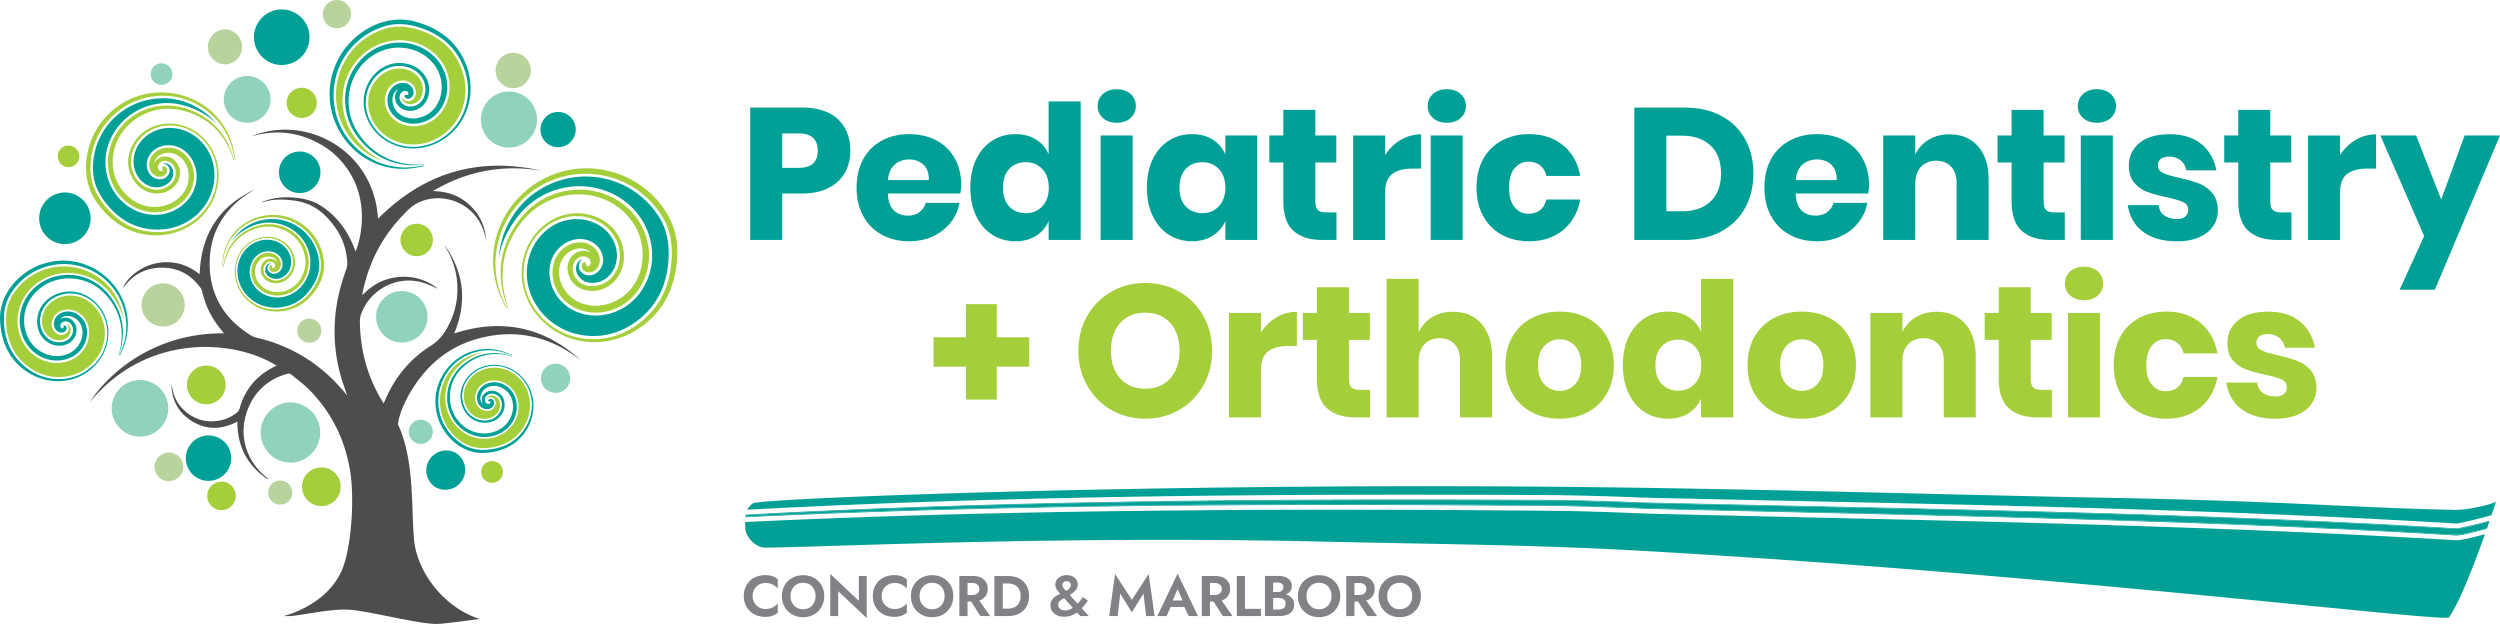
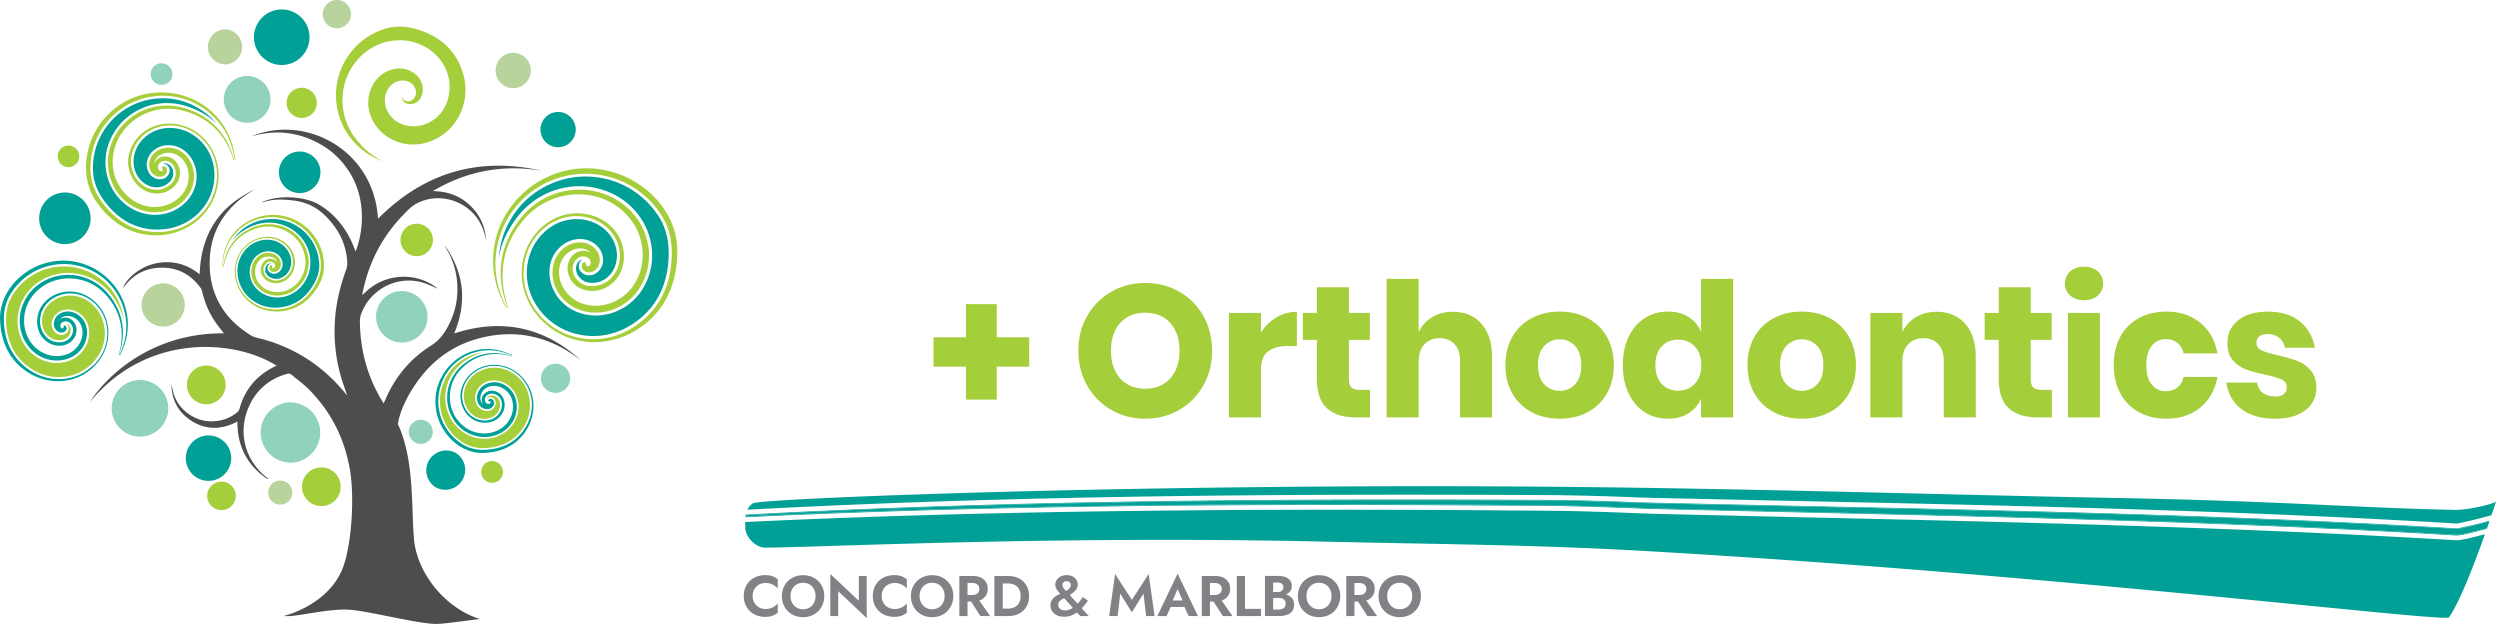
<svg xmlns="http://www.w3.org/2000/svg" width="390" height="98" fill="none" viewBox="0 0 390 98">
  <path fill="#00A096" d="M383.173 79.541h-.188c-16.092-.338-26.689-1.374-53.141-1.862-25.235-.468-55.817-1.448-86.239-1.734a2332.27 2332.27 0 0 0-40.168-.021c-47.337.37-85.05 1.992-85.957 2.585a2.452 2.452 0 0 0-.893 1.008c23.808-1.287 49.789-2.023 79.416-2.257 13.859-.108 28.653-.115 46.562-.018 4.34.056 8.868.185 13.448.38 7.978.189 16.172.364 24.094.53 33.9.723 68.95 1.47 102.568 3.49.052 0 .177.01.491.027h.084l.129-.014c1.441-.275 2.969-.642 4.807-1.151l.489-.136c.32-.949.561-1.688.694-2.103-.778.463-4.267 1.262-6.199 1.276h.003Z" />
  <path fill="#00A096" d="M116.259 82.346c.056 1.594 1.793 3.076 2.98 3.076h.596c6.276-.048 26.361-.966 52.126-1.165 10.703-.083 22.382-.045 34.462.234 17.975.412 32.985.485 49.813 1.444 61.751 3.523 119.124 10.486 125.315 10.437.217 0 .37-.01.461-.031 1.667-2.323 4.018-8.442 5.637-13.001a87.45 87.45 0 0 1-2.861.715h-.013l-.014.007c-.081.014-.164.031-.252.049-.394.076-.837.167-1.28.17-.077 0-.15 0-.22-.006-33.7-2.03-68.905-2.833-102.951-3.607-7.298-.168-14.843-.339-22.196-.52-.977-.035-1.957-.07-2.937-.108-4.078-.154-8.296-.31-12.384-.356-21.541-.185-39.23-.21-55.674-.08-25.859.202-48.934.799-70.545 1.828h-.073c0 .293 0 .596.014.917l-.004-.003Z" />
  <path fill="#00A096" d="M186.857 78.756c16.447-.129 34.143-.1 55.687.08 4.099.05 8.32.206 12.405.36l.16.007c.928.035 1.856.07 2.77.101 7.416.181 14.927.352 22.2.52 34.053.774 69.264 1.576 102.979 3.607.053 0 .105.003.161.003.363 0 .767-.084 1.123-.153l.255-.05a82.69 82.69 0 0 0 2.898-.721l.492-.13c.126-.362.248-.707.36-1.039-1.842.51-3.384.88-4.811 1.151l-.035.007h-.035l-.136.018h-.129c-.024 0-.055 0-.097-.004l-.119-.007-.359-.02c-33.603-2.02-68.644-2.767-102.533-3.489-7.915-.167-16.102-.342-24.104-.53a464.227 464.227 0 0 0-13.427-.38c-17.902-.098-32.696-.091-46.549.017-29.643.23-55.628.97-79.436 2.257l-.251.014-.032.206c21.607-1.026 44.69-1.626 70.559-1.828l.004.003Z" />
  <path fill="#00A096" d="M196.013 78.104c13.853-.108 28.647-.115 46.549-.017 4.322.055 8.843.184 13.426.38 8.006.188 16.19.362 24.105.53 33.889.722 68.933 1.469 102.533 3.488l.359.021.119.007c.041 0 .073.004.097.004h.129l.136-.014h.035l.035-.01c1.427-.273 2.969-.643 4.811-1.152.013-.038.027-.077.038-.115-1.622.45-3.251.858-4.898 1.172l-.199.021h-.087c-.024 0-.052 0-.09-.004l-.478-.024c-41.557-2.498-84.959-3.038-126.638-4.019-4.44-.188-9-.32-13.44-.38-15.499-.083-31.019-.104-46.545.018-26.581.209-53.176.833-79.67 2.27a.879.879 0 0 0-.014.102l.251-.014c23.808-1.287 49.792-2.027 79.436-2.257v-.007Z" />
  <path fill="#00A096" d="M384.6 83.228c-.08.014-.167.032-.255.05-.355.069-.76.15-1.123.153-.056 0-.111 0-.16-.004-33.719-2.03-68.93-2.832-102.98-3.607-7.269-.164-14.783-.335-22.199-.52-.914-.031-1.842-.066-2.77-.1l-.161-.008c-4.084-.153-8.305-.31-12.404-.359-21.544-.185-39.241-.21-55.688-.08-25.87.202-48.952.799-70.559 1.828-.003.034-.01.066-.014.104 23.505-1.116 47.037-1.643 70.576-1.828 18.562-.146 37.134-.076 55.685.08 5.075.06 10.27.283 15.342.468 41.165 1.008 84.128 1.654 125.168 4.127.056.003.112.003.171.003.464-.003.966-.125 1.399-.206a96.794 96.794 0 0 0 3.328-.837l.042-.115-.492.13a85.597 85.597 0 0 1-2.899.721h-.007Zm-349.737-9.09a3.54 3.54 0 0 0 .331-4.999 3.54 3.54 0 0 0-4.999-.331 3.54 3.54 0 0 0-.331 4.998 3.54 3.54 0 0 0 4.999.332Z" />
  <path fill="#B8D39B" d="M80.12 13.748a2.751 2.751 0 1 0-.115-5.502 2.751 2.751 0 0 0 .115 5.502Z" />
  <path fill="#00A096" d="M80.626 58.095c-1.382-1.033-3.237-1.455-4.919-1.005-2.079.513-3.795 2.393-3.865 4.577-.045 1.196.408 2.403 1.273 3.244 1.504 1.528 4.375 1.416 5.359-.645.614-1.305.087-3.018-1.455-3.29-.788-.146-1.699.325-1.842 1.165-.056.318.01.66.195.925-.879-.764-.306-2.226.677-2.652 1.539-.715 3.412.395 3.827 1.975.516 1.65-.265 3.534-1.716 4.451-1.525 1.019-3.61 1.008-5.18.094-3.328-1.985-3.695-6.586-1.078-9.335 2.152-2.211 4.936-2.86 7.894-2.023l.048.014a.566.566 0 0 0 .053-.181c-.077-.056-.203-.094-.293-.133-.607-.251-1.221-.51-1.87-.642-5.801-1.27-10.908 4.075-9.607 9.823.747 3.475 4.001 6.541 7.692 6.178 1.957-.111 3.938-.837 5.306-2.281 2.885-2.944 2.86-7.713-.506-10.26h.007Zm2.34 5.142v.163c0 .056-.003.112-.006.168 0 .056-.007.108-.01.164-.004.056-.011.111-.018.167-.007.056-.01.112-.021.168-.007.056-.018.111-.025.167-.01.056-.017.112-.028.168-.01.055-.02.111-.034.164-.01.055-.025.111-.039.167l-.042.164a3.186 3.186 0 0 1-.048.167l-.053.164c-.017.056-.038.112-.056.168-.02.052-.038.108-.059.16-.02.056-.045.112-.066.168a3.234 3.234 0 0 1-.07.16 3.444 3.444 0 0 1-.077.164 2.904 2.904 0 0 1-.08.157l-.042.087-.083.154a7.925 7.925 0 0 1-.541.83 6.921 6.921 0 0 1-1.66 1.598c-.248.167-.51.32-.779.457a7.43 7.43 0 0 1-1.28.495c-.596.17-1.231.28-1.898.324-.46.032-.917.028-1.37-.02a6.334 6.334 0 0 1-1.326-.297 5.605 5.605 0 0 1-1.193-.59c-.042-.024-.08-.052-.122-.08-.073-.049-.15-.097-.22-.146-.045-.032-.087-.067-.132-.098-.063-.049-.13-.094-.192-.143a3.815 3.815 0 0 1-.136-.112 7.681 7.681 0 0 1-.175-.146c-.045-.038-.087-.08-.132-.122l-.16-.147c-.046-.042-.088-.087-.13-.129-.049-.049-.101-.1-.15-.153a4.276 4.276 0 0 1-.122-.136c-.045-.053-.094-.105-.14-.157-.038-.046-.08-.095-.118-.143a6.954 6.954 0 0 0-.13-.16c-.037-.05-.072-.102-.11-.15-.04-.057-.08-.109-.12-.165a5.673 5.673 0 0 0-.104-.153 4.551 4.551 0 0 1-.108-.168c-.032-.052-.066-.104-.098-.16-.035-.056-.066-.115-.097-.171a3.78 3.78 0 0 1-.088-.164c-.031-.06-.059-.119-.09-.174a1.81 1.81 0 0 1-.08-.168 2.841 2.841 0 0 1-.08-.181l-.074-.171a3.853 3.853 0 0 1-.07-.182c-.02-.059-.045-.118-.063-.174-.02-.063-.041-.122-.062-.185a2.687 2.687 0 0 1-.056-.181l-.053-.189c-.017-.059-.031-.122-.048-.181a17.222 17.222 0 0 1-.042-.192c-.014-.063-.028-.122-.039-.185-.014-.063-.024-.129-.034-.192l-.032-.184a3.619 3.619 0 0 1-.024-.196l-.021-.185c-.007-.066-.01-.132-.014-.199l-.014-.184c0-.067-.004-.136-.004-.203 0-.06-.003-.122 0-.181 0-.07 0-.14.004-.21a3.308 3.308 0 0 1 .021-.401 5.693 5.693 0 0 1 .06-.513l.02-.135c.014-.095.031-.185.049-.28.01-.052.024-.1.035-.153l.052-.23c.014-.056.031-.112.045-.164.021-.073.039-.143.063-.216.018-.056.038-.112.056-.171.024-.07.045-.14.07-.21.02-.055.042-.111.066-.17l.08-.207.074-.167c.03-.066.059-.136.09-.202l.084-.168c.024-.049.045-.097.073-.143.007-.014.018-.028.025-.041a7.663 7.663 0 0 1 .603-.949 7.906 7.906 0 0 1 3.96-2.808 7.443 7.443 0 0 1 1.803-.349 7.75 7.75 0 0 1 2.477.216 9.8 9.8 0 0 1 .833.262c.136.048.276.097.412.15l.415.146c-.014.032-.024.06-.038.09a.256.256 0 0 1-.053-.013c-.017-.004-.035-.007-.052-.014a4.448 4.448 0 0 0-.202-.06 8.809 8.809 0 0 0-2.491-.366 7.248 7.248 0 0 0-1.416.147c-1.235.255-2.4.84-3.485 1.758a6.825 6.825 0 0 0-.464.429c-.049.049-.09.101-.136.15a7.603 7.603 0 0 0-.276.31 2.533 2.533 0 0 0-.143.196c-.073.097-.15.195-.22.3-.048.073-.09.146-.135.22-.06.097-.123.195-.178.296-.084.15-.16.304-.23.46a.645.645 0 0 0-.039.098 9.228 9.228 0 0 0-.21.548c-.041.132-.083.265-.118.401-.01.035-.02.07-.028.108a6.28 6.28 0 0 0-.101.51c-.007.038-.01.076-.014.118-.017.136-.035.272-.045.408l-.01.154a8.005 8.005 0 0 0-.011.436v.087c.003.174.017.345.035.516.003.046.01.087.017.133.017.132.038.265.063.394l.031.15c.035.153.073.303.115.457.007.017.01.035.014.052.053.168.112.332.178.496.018.045.039.09.06.136.052.122.108.244.17.366.025.045.046.094.07.14a5.917 5.917 0 0 0 1.783 2.055 5.752 5.752 0 0 0 1.897.892 5.506 5.506 0 0 0 2.582.049 5.522 5.522 0 0 0 1.497-.586c.121-.07.236-.143.348-.223.035-.025.066-.05.098-.07.08-.06.157-.119.234-.181l.09-.077c.094-.084.189-.168.276-.258.003-.004.01-.007.014-.014.09-.095.174-.192.258-.293.024-.028.045-.06.07-.091.059-.077.115-.15.167-.23.021-.032.045-.063.066-.098.063-.098.126-.199.182-.3.003-.01.01-.017.014-.028.059-.108.111-.223.16-.335l.032-.073c.045-.112.09-.227.129-.342a.295.295 0 0 0 .014-.052c.034-.105.062-.213.087-.321.003-.021.01-.042.014-.063.024-.115.045-.234.063-.352l.01-.077a6.1 6.1 0 0 0 .031-.356v-.01a6.24 6.24 0 0 0-.003-.363c0-.024 0-.052-.004-.077a4.09 4.09 0 0 0-.038-.356c0-.017-.007-.038-.01-.055a5.355 5.355 0 0 0-.067-.325c-.003-.02-.01-.038-.014-.06a4.373 4.373 0 0 0-.108-.345c-.01-.024-.017-.048-.028-.073a3.615 3.615 0 0 0-1.758-1.974 3.274 3.274 0 0 0-.802-.283 3.253 3.253 0 0 0-1.42.007 2.823 2.823 0 0 0-.247.074 2.396 2.396 0 0 0-.24.098c-.026.01-.05.024-.075.034l-.174.094c-.014.01-.031.018-.045.025-.07.045-.14.09-.206.14-.017.013-.031.027-.049.038a2.09 2.09 0 0 0-.143.122c-.02.017-.038.038-.06.056-.041.041-.083.083-.121.129-.014.017-.032.034-.046.052a2.555 2.555 0 0 0-.146.192l-.018.028c-.038.059-.076.118-.108.178l-.031.062c-.032.06-.06.123-.087.185l-.025.056c-.031.08-.056.16-.077.244l-.01.053c-.014.07-.028.136-.038.205 0 .025-.007.05-.007.07a2.087 2.087 0 0 0-.01.262c.024 1.018.802 1.8 1.712 1.716a.817.817 0 0 0 .16-.028c.018-.003.032-.01.046-.014a.982.982 0 0 0 .108-.038l.045-.021a.94.94 0 0 0 .115-.063c.007-.003.018-.007.025-.014a.814.814 0 0 0 .122-.094l.031-.028a.61.61 0 0 0 .08-.084l.032-.038c.024-.031.045-.063.066-.094l.021-.032c.018-.031.031-.066.046-.097.006-.018.013-.032.02-.05a.864.864 0 0 0 .046-.264.71.71 0 0 0-.066-.297c-.091-.199-.262-.338-.458-.352h-.09a.46.46 0 0 0-.105.031c-.01.004-.017.01-.028.014a.272.272 0 0 0-.063.039.109.109 0 0 1-.024.017.297.297 0 0 0-.052.063s-.004.007-.007.007a.192.192 0 0 0-.025.084.14.14 0 0 0 .01.052c0 .007 0 .01.008.017.01.018.028.028.049.039.066.028.178.031.286.063a.29.29 0 0 1 .02.073v.042c0 .035-.01.066-.024.097v.007a.195.195 0 0 1-.049.06l-.017.014a.302.302 0 0 1-.094.048c-.035.01-.07.021-.112.021h-.01a.54.54 0 0 1-.325-.09.614.614 0 0 1-.206-.272 1.056 1.056 0 0 1-.041-.14.63.63 0 0 1-.014-.14v-.041c0-.032 0-.063.007-.098 0-.017.01-.038.013-.056.007-.028.01-.056.021-.08.007-.021.018-.038.025-.06.01-.024.017-.048.031-.073a.888.888 0 0 1 .05-.073.57.57 0 0 1 .125-.153s0-.004.003-.007a.949.949 0 0 1 .098-.08c.007-.008.014-.011.02-.018a.885.885 0 0 1 .137-.084 1.298 1.298 0 0 1 .649-.13c.055.001.108.012.164.022.108.021.216.052.317.098a1.61 1.61 0 0 1 .949 1.19c.02.118.031.233.035.352v.035c0 .111-.004.22-.018.324 0 .017 0 .031-.007.049a2.133 2.133 0 0 1-.063.303c-.003.018-.01.035-.013.049a2.882 2.882 0 0 1-.109.29c-.007.013-.013.031-.02.045-.014.028-.025.056-.042.084-.021.038-.05.076-.07.111a1.894 1.894 0 0 1-.206.286c-.028.035-.056.07-.087.105-.052.056-.115.108-.175.16-.031.025-.055.056-.087.08a2.747 2.747 0 0 1-1.05.517 2.99 2.99 0 0 1-.792.094c-.09 0-.177-.007-.268-.014a3.472 3.472 0 0 1-.53-.097 3.126 3.126 0 0 1-.76-.314 3.648 3.648 0 0 1-.468-.314 3.216 3.216 0 0 1-.419-.398 3.611 3.611 0 0 1-.213-.258 1.091 1.091 0 0 0-.063-.09c-.041-.06-.083-.12-.122-.182a1.94 1.94 0 0 1-.066-.115c-.031-.056-.066-.112-.098-.171a2.09 2.09 0 0 1-.059-.126 2.532 2.532 0 0 1-.077-.17l-.052-.137c-.02-.056-.042-.111-.06-.17a7.547 7.547 0 0 1-.041-.144c-.018-.056-.032-.115-.046-.17l-.03-.147-.032-.175a3.058 3.058 0 0 1-.038-.328l-.011-.15v-.328c0-.059.007-.122.01-.18.004-.05.007-.099.014-.147.007-.063.018-.126.028-.189l.021-.14c.014-.066.028-.132.046-.198.01-.042.017-.084.03-.126.022-.084.05-.164.078-.247.007-.025.014-.053.024-.077.038-.105.08-.213.126-.318.014-.031.031-.059.045-.09.031-.067.063-.136.098-.2 0-.006.007-.01.01-.017.06-.111.126-.223.199-.331 1.333-2.023 3.973-2.808 6.317-1.887a4.3 4.3 0 0 1 .314.136c.035.017.07.035.108.052.067.032.133.063.196.098.042.02.08.045.122.07.056.031.115.062.17.097.043.025.085.053.126.08.053.032.105.067.154.098.042.028.084.06.126.09.045.036.094.067.139.102.042.032.084.066.122.101.045.035.087.07.13.108.041.035.08.074.118.108.042.039.084.074.122.112l.115.115a3.413 3.413 0 0 1 .22.238c.035.038.07.08.104.118l.105.13c.031.041.066.08.098.121.035.046.066.09.097.136.032.042.06.084.091.13.031.045.06.093.09.142.029.042.057.088.081.13l.084.146c.024.045.052.09.076.136.025.049.05.101.077.15.025.045.046.09.066.14.025.052.046.1.067.153.02.049.042.094.06.143.02.052.037.105.058.157l.053.147.052.16c.014.049.031.098.045.15l.042.164c.014.049.028.101.039.15.014.056.024.112.034.167l.032.154c.01.056.017.111.028.167.007.053.017.105.024.157.007.056.014.112.018.168.007.052.01.104.014.16l.01.168c0 .052.007.108.007.16v.167h-.01Z" />
  <path fill="#A5CE3B" d="M82.321 61.12a5.772 5.772 0 0 0-3.293-3.402c-2.215-.872-4.73-.122-5.986 1.783a3.84 3.84 0 0 0-.195.328c-.792 1.479-.61 3.272.457 4.465.96 1.074 2.49 1.36 3.642.683a2.21 2.21 0 0 0 .83-.847c.22-.408.29-.876.202-1.354a1.337 1.337 0 0 0-.718-.952c-.325-.16-.677-.171-.967-.024a.7.7 0 0 0-.313.296.555.555 0 0 0-.067.216c.007-.014.01-.028.018-.038a.65.65 0 0 1 .481-.318c.045-.007.094-.007.147-.007.29.018.554.213.69.513.08.175.109.37.08.558a1.189 1.189 0 0 1-.128.384 1.37 1.37 0 0 1-1.078.698 1.759 1.759 0 0 1-1.33-.45 2.116 2.116 0 0 1-.683-1.535c-.01-.426.097-.858.307-1.249a2.867 2.867 0 0 1 1.88-1.427c1.63-.38 3.373.485 4.144 2.055.642 1.305.597 2.881-.122 4.217-.44.82-1.106 1.5-1.925 1.975-2.67 1.538-6.119.649-7.856-2.027-1.333-2.055-1.43-4.685-.258-6.872a6.956 6.956 0 0 1 1.643-2.023c1.099-.928 2.281-1.528 3.537-1.8-2.268.255-4.392 1.524-5.64 3.523a7.613 7.613 0 0 0-.883 6.192 7.581 7.581 0 0 0 3.603 4.542c.942.53 2.08.75 3.38.662 2.697-.188 4.696-1.384 5.934-3.565a6.184 6.184 0 0 0 .457-5.19l.01-.01Z" />
-   <path fill="#00A096" d="M52.541 9.701c-3.592 7.59 1.853 16.604 10.312 16.64.942.013 1.873-.15 2.798-.315.136-.024.32-.038.446-.094a.88.88 0 0 0-.017-.268h-.073c-4.375.25-8.045-1.518-10.35-5.26-2.788-4.633-.852-10.92 4.391-12.646 2.47-.785 5.372-.15 7.176 1.737 1.734 1.723 2.236 4.587 1.004 6.719-1.067 2.068-4.014 3.028-5.933 1.556-1.235-.897-1.577-3.109-.115-3.897a1.77 1.77 0 0 0-.558 1.224c-.06 1.214 1.06 2.15 2.2 2.191 2.223.101 3.49-2.117 3.043-4.123-.73-3.174-4.685-4.221-7.25-2.56-1.46.9-2.465 2.438-2.772 4.116-.583 3.059 1.22 6.206 3.952 7.562 2.197 1.152 4.908 1.141 7.147.13 5.47-2.498 6.984-9.119 3.887-14.11-1.455-2.432-3.984-4.054-6.674-4.815-5.016-1.65-10.496 1.605-12.61 6.206l-.004.007Zm2.903-2.927a4.77 4.77 0 0 1 .192-.181c.07-.066.143-.13.216-.192.066-.06.133-.115.199-.174.073-.063.15-.123.227-.185a9.1 9.1 0 0 1 .449-.339c.07-.052.144-.1.213-.15a6.33 6.33 0 0 1 .255-.164c.073-.045.146-.094.22-.14l.268-.156c.074-.042.147-.087.224-.126.094-.052.191-.097.286-.146a4.43 4.43 0 0 1 .223-.112c.101-.049.206-.094.31-.14.074-.03.143-.066.217-.094.118-.048.237-.094.355-.14l.189-.072c.178-.063.362-.126.547-.178.004 0 .01 0 .014-.004a7.271 7.271 0 0 1 1.284-.265 8.555 8.555 0 0 1 1.936 0c.642.07 1.284.206 1.912.394 2.054.61 3.781 1.598 5.103 3a9.439 9.439 0 0 1 1.183 1.546c.23.376.44.77.628 1.19.188.418.352.857.495 1.321.024.08.049.157.07.237.014.046.02.091.035.133l.062.244c.021.084.039.168.056.251.018.08.032.164.05.245l.04.25c.015.08.025.161.036.245.01.084.02.167.028.251l.02.24c.008.085.011.165.015.248.003.08.007.16.007.241v.244c0 .08 0 .16-.004.241 0 .08-.007.16-.01.24-.004.08-.01.161-.018.241-.007.08-.014.157-.024.238l-.028.237c-.01.077-.025.153-.035.234l-.042.237c-.014.077-.031.15-.049.227l-.052.233a4.967 4.967 0 0 1-.06.22 5.69 5.69 0 0 1-.066.23c-.02.073-.045.143-.07.216a4.217 4.217 0 0 1-.076.227c-.025.07-.053.14-.08.21l-.088.223c-.028.07-.059.136-.09.206a6.136 6.136 0 0 1-.101.22c-.032.066-.067.132-.102.198a4.753 4.753 0 0 1-.111.213c-.035.066-.073.129-.108.192a3.5 3.5 0 0 1-.123.206c-.038.062-.08.125-.118.184-.045.067-.087.136-.133.203a3.98 3.98 0 0 1-.129.178c-.045.066-.094.129-.143.192-.045.059-.09.115-.136.17a3.847 3.847 0 0 1-.153.185c-.05.056-.098.112-.147.164-.052.06-.104.119-.16.178l-.157.157-.168.168c-.052.052-.108.1-.164.15-.059.052-.115.108-.178.157-.055.049-.115.094-.174.143-.063.049-.122.1-.185.146-.06.046-.122.09-.181.133-.063.045-.126.094-.192.14-.063.041-.13.083-.192.125-.066.042-.129.084-.195.125-.067.042-.136.08-.206.119a5.591 5.591 0 0 1-.415.22c-.066.035-.133.07-.203.101-.073.035-.15.066-.226.098-.066.027-.136.059-.203.087l-.24.09c-.066.025-.133.053-.203.074-.087.028-.174.056-.265.08a3.007 3.007 0 0 1-.192.06c-.1.027-.205.052-.306.076-.053.014-.105.028-.161.038a8.309 8.309 0 0 1-1.141.168 8.13 8.13 0 0 1-1.304-.014 7.68 7.68 0 0 1-3-.931 7.4 7.4 0 0 1-1.5-1.106 7.095 7.095 0 0 1-1.73-2.603 5.634 5.634 0 0 1-.171-.52c0-.01-.007-.017-.01-.027a5.053 5.053 0 0 1-.074-.31c-.01-.046-.025-.091-.035-.14a5.94 5.94 0 0 1-.077-.478l-.01-.112a6.367 6.367 0 0 1-.032-.366v-.185c0-.098-.003-.195 0-.293 0-.07.007-.136.014-.202.007-.091.01-.182.021-.269.007-.07.018-.14.028-.21.014-.086.025-.17.042-.257.014-.07.028-.14.045-.21.018-.083.039-.167.06-.247.017-.07.038-.136.059-.206.024-.08.052-.16.08-.24a4.671 4.671 0 0 1 .262-.628c.038-.077.077-.15.118-.227.035-.063.067-.122.105-.185l.136-.22c.039-.06.073-.115.115-.171.053-.073.105-.143.16-.213.043-.052.08-.104.126-.157.06-.073.126-.14.189-.21.041-.044.083-.093.129-.139.073-.073.153-.146.23-.216.038-.035.077-.073.115-.104a4.95 4.95 0 0 1 2.599-1.176c.258-.035.516-.046.774-.035a4.367 4.367 0 0 1 1.832.467c.338.171.656.391.942.66.066.063.129.122.188.188a.9.9 0 0 1 .056.063l.115.133.063.08.094.125c.02.028.038.06.06.088.027.041.051.083.08.125l.052.094c.024.042.045.084.066.126a.833.833 0 0 1 .045.098c.021.041.039.083.056.129a1.996 1.996 0 0 1 .084.23l.031.101c.004.014.01.028.014.038.007.025.01.05.018.074.014.048.024.097.034.146l.021.115.021.147.01.115.011.15v.118c0 .05 0 .102-.003.15 0 .039 0 .077-.007.116a1.83 1.83 0 0 1-.018.153c-.003.038-.01.077-.014.112-.007.052-.02.108-.031.16-.007.035-.014.07-.02.108-.015.06-.032.119-.05.178-.01.032-.017.06-.028.09a2.677 2.677 0 0 1-.097.262v.004a2.23 2.23 0 0 1-.792.98 2.345 2.345 0 0 1-.89.377 2.177 2.177 0 0 1-.474.038 1.804 1.804 0 0 1-1.096-.404 1.404 1.404 0 0 1-.163-.157c-.014-.014-.025-.032-.035-.046-.035-.042-.07-.083-.098-.129-.014-.017-.02-.038-.031-.059-.025-.042-.053-.084-.07-.13-.01-.023-.018-.051-.028-.076-.014-.038-.031-.077-.042-.115-.01-.042-.017-.084-.024-.126l-.014-.073c-.004-.045-.004-.094-.004-.14v-.062c0-.056.014-.112.025-.164 0-.01 0-.021.003-.031.014-.056.035-.109.056-.16l.01-.029c.028-.063.063-.125.102-.181a.942.942 0 0 1 .265-.262.675.675 0 0 1 .328-.104.94.94 0 0 1 .268.027.47.47 0 0 1 .147.067l.035.024a.517.517 0 0 1 .094.094c.02.032.038.067.049.098v.031a.295.295 0 0 1-.018.182.315.315 0 0 1-.052.094c-.213.01-.419-.042-.495.035-.008.007-.01.014-.014.02a.228.228 0 0 0-.032.067.165.165 0 0 0-.003.06c0 .006 0 .013.003.02 0 .014 0 .028.007.039a.32.32 0 0 0 .039.087.052.052 0 0 0 .014.02.426.426 0 0 0 .062.078l.004.003a.592.592 0 0 0 .111.084c.035.02.07.038.105.056a.65.65 0 0 0 .433.007.801.801 0 0 0 .191-.091.95.95 0 0 0 .245-.23 1.024 1.024 0 0 0 .202-.54 1.27 1.27 0 0 0-.007-.231c0-.025-.01-.05-.014-.077-.01-.052-.017-.101-.031-.15-.004-.018-.014-.035-.018-.052a1.437 1.437 0 0 0-.063-.154l-.031-.063a1.132 1.132 0 0 0-.084-.14c-.01-.017-.02-.034-.031-.048a1.3 1.3 0 0 0-.143-.167l-.028-.025a2.32 2.32 0 0 0-.14-.122 1.872 1.872 0 0 0-.199-.13c-.02-.01-.041-.024-.062-.03a1.179 1.179 0 0 0-.216-.088 2.065 2.065 0 0 0-.931-.073 2.186 2.186 0 0 0-.862.328 2.959 2.959 0 0 0-.293.223c-.06.05-.112.105-.168.16a2.846 2.846 0 0 0-.373.492c-.126.22-.227.464-.293.73a2.672 2.672 0 0 0-.063.366l-.01.101a2.006 2.006 0 0 0-.01.3v.077c.002.122.013.24.03.363l.014.083c.018.098.039.192.063.286.007.032.018.067.025.098.027.094.059.188.097.283.007.014.01.027.014.041a2.846 2.846 0 0 0 .196.402 3.663 3.663 0 0 0 .355.526 3.383 3.383 0 0 0 .297.328.697.697 0 0 0 .056.05c.07.065.14.128.216.188l.094.07a4.58 4.58 0 0 0 .307.209c.105.062.213.122.325.177a4.6 4.6 0 0 0 1.573.433c.404.035.81.02 1.207-.045a5.136 5.136 0 0 0 3.457-2.278c.02-.032.042-.063.063-.094.09-.147.177-.294.258-.444.014-.024.024-.052.038-.076a5.951 5.951 0 0 0 .422-1.092c.046-.168.087-.335.119-.506v-.014c.031-.167.052-.335.07-.506l.01-.108a6.13 6.13 0 0 0 .02-.51v-.09c0-.157-.01-.314-.023-.474 0-.025 0-.053-.007-.077a6.503 6.503 0 0 0-.074-.513l-.02-.111a6.927 6.927 0 0 0-.123-.517c-.003-.014-.01-.027-.014-.041a5.798 5.798 0 0 0-.157-.475c-.02-.052-.042-.101-.059-.153-.049-.126-.105-.248-.16-.37-.025-.049-.046-.098-.07-.147a7.424 7.424 0 0 0-.269-.488c-.003-.007-.01-.014-.014-.02a6.3 6.3 0 0 0-.408-.583 7.847 7.847 0 0 0-.269-.328c-.038-.042-.076-.088-.115-.13a7.8 7.8 0 0 0-.415-.418 7.676 7.676 0 0 0-4.765-2.01 8.736 8.736 0 0 0-.74-.01 7.93 7.93 0 0 0-1.475.188 8.54 8.54 0 0 0-.998.29 7.45 7.45 0 0 0-.966.422 8.281 8.281 0 0 0-1.385.893 7.83 7.83 0 0 0-.68.6 8.701 8.701 0 0 0-.39.412l-.095.108a9.35 9.35 0 0 0-.335.405c-.007.01-.017.02-.024.031a8.52 8.52 0 0 0-.321.447c-.028.038-.052.08-.08.118a8.396 8.396 0 0 0-.259.419l-.034.056c-.091.156-.171.317-.252.477-.02.042-.041.084-.059.13a9.19 9.19 0 0 0-.188.425c-.01.028-.025.052-.035.08a7.904 7.904 0 0 0-.181.503l-.042.132c-.046.143-.087.29-.126.436a1.023 1.023 0 0 1-.028.098c-.042.17-.08.345-.115.516-.007.046-.017.087-.024.133-.025.146-.05.293-.067.44-.003.038-.01.076-.014.114a8.992 8.992 0 0 0-.052.656c-.007.147-.01.293-.01.443v.122c0 .178.01.356.024.53 0 .042.007.08.01.123.015.15.028.296.05.446l.017.13c.024.177.056.352.094.53l.024.108c.032.15.07.296.109.446l.038.143c.02.073.045.147.066.22l.06.188c.024.073.052.15.08.223.02.06.045.123.066.182.028.077.06.15.09.223l.074.178.105.227.08.17c.038.077.08.154.122.23.028.053.056.11.084.161.045.08.09.157.14.238.027.048.055.097.086.146.053.084.108.168.164.251.028.042.053.084.08.122.084.122.175.244.266.367 1.531 2.012 3.397 3.345 5.567 3.994 1.085.324 2.25.481 3.488.467.248 0 .5-.01.75-.028h.014l.286-.02c.05 0 .102 0 .15-.004.007.045.018.09.025.136-.827.087-1.654.234-2.484.258a11.06 11.06 0 0 1-6.279-1.737 11.475 11.475 0 0 1-2.62-2.288 11.057 11.057 0 0 1-1.448-2.212 11.54 11.54 0 0 1-.526-1.242c-.08-.223-.147-.446-.213-.67-.007-.024-.014-.045-.02-.07a2.835 2.835 0 0 1-.056-.22c-.022-.086-.046-.174-.067-.26-.024-.102-.045-.207-.066-.308a34.27 34.27 0 0 0-.052-.258 11.728 11.728 0 0 1-.05-.31c-.013-.088-.027-.171-.038-.259a9.091 9.091 0 0 1-.034-.31c-.008-.084-.018-.17-.025-.255a9.429 9.429 0 0 1-.017-.314l-.014-.247v-.562c0-.129.01-.258.017-.384.004-.08.007-.16.014-.244.014-.16.028-.317.045-.474.01-.077.021-.154.035-.234a6.39 6.39 0 0 1 .094-.565c.018-.098.035-.192.056-.29.018-.083.042-.17.063-.254.025-.094.045-.185.07-.28l.073-.254c.028-.09.052-.181.084-.272.028-.084.06-.168.087-.251l.094-.262a18.986 18.986 0 0 1 .206-.506c.035-.083.073-.164.112-.244.038-.083.076-.167.118-.251.039-.08.08-.16.122-.237.042-.084.088-.164.133-.244.042-.077.087-.154.133-.23.045-.08.094-.161.142-.241.046-.077.095-.15.143-.224.053-.076.102-.157.157-.233a12.396 12.396 0 0 1 .837-1.067c.063-.07.126-.14.192-.21.06-.066.123-.13.185-.192.067-.07.137-.136.203-.202l-.007.017Z" />
  <path fill="#A5CE3B" d="M52.824 17.819c.066.237.143.477.227.715 1.116 3.164 3.673 5.591 6.75 6.645-1.66-.767-3.115-1.971-4.357-3.6a9.865 9.865 0 0 1-1.657-3.321c-.953-3.401 0-7.032 2.49-9.474 3.245-3.182 8.317-3.35 11.55-.384a7.176 7.176 0 0 1 2.066 3.342c.582 2.082.156 4.29-1.141 5.902-1.56 1.94-4.252 2.602-6.401 1.57a4.08 4.08 0 0 1-2.173-2.568 3.587 3.587 0 0 1-.039-1.831c.206-.827.726-1.528 1.427-1.922a2.49 2.49 0 0 1 1.988-.216c.621.199 1.11.697 1.28 1.304.053.189.074.38.06.572-.021.272-.119.53-.283.75-.279.374-.708.565-1.12.5a.902.902 0 0 1-.202-.053c-.279-.108-.499-.335-.572-.593-.007-.021-.01-.042-.014-.06a.826.826 0 0 0 .024.318c.056.195.175.373.346.513.36.293.85.39 1.35.265a1.906 1.906 0 0 0 1.294-1.102 2.945 2.945 0 0 0 .136-1.943 3.115 3.115 0 0 0-.893-1.434c-1.388-1.294-3.603-1.371-5.274-.175-1.853 1.326-2.666 3.764-2.02 6.067.049.17.105.345.17.512 1.155 3.039 4.42 4.86 7.77 4.333 2.295-.36 4.35-1.713 5.633-3.712 1.343-2.093 1.723-4.691 1.043-7.13a3.948 3.948 0 0 0-.066-.226c-1.05-3.416-3.457-5.704-7.148-6.8-1.779-.526-3.429-.571-4.904-.128a10.797 10.797 0 0 0-6.419 5.194 10.86 10.86 0 0 0-.921 8.166v.003Zm41.281 8.675c-10.298-1.877-19.388 7.587-16.702 17.78.286 1.137.788 2.208 1.276 3.269.074.153.154.373.255.509.098-.01.227-.063.318-.105l-.028-.087c-1.713-5.184-.768-10.172 2.993-14.156 4.677-4.848 12.868-4.545 16.64 1.207 1.74 2.721 1.911 6.415.222 9.2-1.514 2.643-4.8 4.171-7.761 3.376-2.833-.618-4.936-3.855-3.789-6.639.684-1.779 3.23-2.902 4.654-1.398a2.235 2.235 0 0 0-1.654-.28c-1.479.322-2.246 1.971-1.925 3.356.596 2.71 3.677 3.517 5.944 2.33 3.582-1.9 3.569-6.997.743-9.55-1.552-1.47-3.733-2.18-5.85-2.013-3.868.286-7.074 3.474-7.831 7.2-.674 3.014.213 6.275 2.148 8.647 4.773 5.78 13.232 5.466 18.238.126 2.459-2.536 3.596-6.105 3.645-9.586.366-6.572-5.316-12.119-11.54-13.18l.004-.006Zm10.685 13.434c-.025.89-.108 1.75-.262 2.577-.063.339-.139.67-.223.998a13.01 13.01 0 0 1-.733 2.124 12.06 12.06 0 0 1-1.06 1.88 13.37 13.37 0 0 1-.628.845c-.255.31-.537.607-.83.896-.297.297-.607.583-.942.855a14.797 14.797 0 0 1-1.695 1.183c-.05.027-.102.055-.15.083-.091.053-.182.102-.273.154-.094.052-.191.101-.286.15l-.275.136-.29.132c-.094.042-.188.08-.279.119l-.293.115-.286.105a9.223 9.223 0 0 1-.293.097c-.094.032-.192.06-.29.088a7.955 7.955 0 0 1-.296.08l-.29.073c-.097.025-.195.042-.296.063a15.1 15.1 0 0 1-.293.056c-.098.017-.195.031-.296.049-.102.017-.196.027-.297.041l-.293.032c-.098.01-.199.02-.297.028-.097.007-.195.01-.289.017-.098.004-.199.01-.297.01h-.29c-.097 0-.198 0-.296-.003-.094 0-.188-.007-.286-.014-.097-.007-.198-.01-.296-.02a7.042 7.042 0 0 1-.28-.029c-.097-.01-.198-.02-.296-.035l-.275-.041c-.098-.018-.2-.032-.297-.05-.09-.017-.181-.038-.272-.055a8.756 8.756 0 0 1-.293-.066c-.09-.021-.178-.046-.268-.07-.098-.024-.192-.052-.29-.08l-.262-.084c-.094-.031-.188-.06-.282-.094a7.678 7.678 0 0 1-.258-.098 9.15 9.15 0 0 1-.28-.108l-.25-.108c-.091-.042-.182-.08-.273-.122a6.164 6.164 0 0 1-.244-.122c-.087-.046-.178-.088-.265-.136l-.24-.136a5.414 5.414 0 0 1-.492-.3 5.996 5.996 0 0 1-.248-.16c-.077-.053-.15-.109-.227-.165-.08-.06-.16-.115-.237-.174-.073-.056-.147-.119-.22-.178-.077-.063-.153-.122-.227-.185a5.614 5.614 0 0 1-.212-.192l-.217-.195c-.07-.066-.136-.136-.206-.206-.066-.066-.136-.133-.202-.202-.07-.074-.132-.15-.199-.224l-.185-.209c-.066-.08-.129-.16-.195-.244-.056-.073-.115-.143-.17-.216-.067-.088-.126-.175-.19-.266-.052-.073-.104-.142-.153-.216a13.036 13.036 0 0 1-.185-.293c-.041-.07-.087-.136-.129-.21-.066-.11-.125-.226-.188-.341-.035-.063-.07-.122-.101-.185a13.22 13.22 0 0 1-.262-.547c-1.018-2.3-1.088-4.804-.331-7.005a9.127 9.127 0 0 1 1.486-2.707 8.87 8.87 0 0 1 1.088-1.13 7.976 7.976 0 0 1 1.127-.823c.02-.014.042-.025.063-.039a.29.29 0 0 0 .041-.028c.116-.07.234-.129.35-.192.052-.028.1-.059.153-.083.181-.091.366-.175.551-.248.042-.017.087-.032.13-.049.142-.056.289-.108.432-.157.073-.024.146-.042.22-.063a6.65 6.65 0 0 1 .352-.094c.084-.02.164-.035.247-.049.112-.02.22-.045.332-.063a10.228 10.228 0 0 1 .586-.07 9.596 9.596 0 0 1 .583-.021c.09 0 .177 0 .268.008.105.003.21.01.314.017a6.21 6.21 0 0 1 .576.067c.087.014.174.027.261.045.105.02.206.042.31.07.084.02.171.041.255.066.105.028.206.063.307.094.08.028.164.052.244.084.105.038.206.08.307.125.077.032.154.063.23.098.105.049.21.105.311.157.07.035.14.07.206.108.111.063.223.136.331.206l.168.105c.164.111.32.23.474.355.269.22.516.46.736.716a5.98 5.98 0 0 1 .834 1.234c.816 1.602.876 3.492.038 5.062a4.745 4.745 0 0 1-.349.555c-.024.035-.052.066-.076.1-.039.053-.08.102-.119.15-.028.036-.06.067-.087.098-.042.046-.08.091-.126.137l-.094.094c-.042.042-.087.08-.129.122-.035.031-.066.06-.101.087a4.28 4.28 0 0 1-.136.108c-.035.028-.07.053-.105.08a3.729 3.729 0 0 1-.146.098 1.935 1.935 0 0 1-.109.07.216.216 0 0 1-.045.028c-.028.017-.056.028-.084.045a3.28 3.28 0 0 1-.167.09c-.042.022-.087.043-.129.064l-.171.073-.136.052c-.06.021-.119.042-.178.06l-.14.041a2.473 2.473 0 0 1-.184.046l-.14.031-.192.032a4.054 4.054 0 0 1-.345.031c-.045 0-.087.007-.133.007h-.345a6.26 6.26 0 0 1-.352-.032 2.38 2.38 0 0 1-.321-.062 2.936 2.936 0 0 1-.597-.23 2.84 2.84 0 0 1-1.458-1.856 2.35 2.35 0 0 1-.063-.583 2.12 2.12 0 0 1 .091-.582c.028-.098.063-.192.105-.286a1.45 1.45 0 0 1 .136-.248c.017-.028.038-.049.056-.077.034-.049.07-.098.108-.143.02-.024.045-.042.066-.063.042-.042.08-.084.126-.118a.572.572 0 0 1 .08-.056c.042-.032.084-.066.129-.09.045-.029.09-.046.136-.067.031-.014.06-.032.09-.045.053-.021.105-.032.158-.046.028-.007.052-.017.08-.024.056-.01.111-.014.167-.021.028 0 .053-.007.08-.01.084 0 .168 0 .248.017a1.265 1.265 0 0 1 .401.132c.095.05.178.105.248.171.108.101.185.22.234.363.031.094.049.199.052.314v.017a.647.647 0 0 1-.017.147c0 .014-.007.024-.01.035a.498.498 0 0 1-.04.101c0 .007-.006.014-.006.02a.46.46 0 0 1-.087.116c-.021.021-.046.038-.067.056-.003 0-.007.007-.014.01 0 0-.007 0-.01.004a.265.265 0 0 1-.056.024l-.028.01a.479.479 0 0 1-.087.018h-.077a.46.46 0 0 1-.132-.031l-.028-.094c-.018-.063-.028-.126-.042-.185-.014-.06-.025-.112-.039-.157a.267.267 0 0 0-.024-.063.189.189 0 0 0-.07-.084c-.01-.007-.02-.007-.031-.01a.28.28 0 0 0-.09-.018.27.27 0 0 0-.074.014c-.007 0-.017.007-.025.01-.013.008-.03.015-.045.022a.6.6 0 0 0-.09.073l-.021.02a.534.534 0 0 0-.074.102s0 .003-.003.007a.537.537 0 0 0-.056.129l-.01.031a.904.904 0 0 0-.032.147.82.82 0 0 0 0 .16.88.88 0 0 0 .304.566c.1.09.223.167.356.22.055.02.111.041.167.055.115.028.237.042.363.038.063 0 .125-.01.188-.02a1.55 1.55 0 0 0 .276-.08c.031-.011.055-.029.087-.043a1.295 1.295 0 0 0 .227-.125 1.828 1.828 0 0 0 .23-.181c.049-.046.094-.095.14-.147a2.177 2.177 0 0 0 .206-.283l.02-.045a1.919 1.919 0 0 0 .192-.488l.02-.084a2.66 2.66 0 0 0 .04-.286c.003-.101 0-.202 0-.3a2.559 2.559 0 0 0-.57-1.44 3.08 3.08 0 0 0-.306-.336 3.007 3.007 0 0 0-.475-.355 3.219 3.219 0 0 0-.55-.266 3.505 3.505 0 0 0-1.595-.191c-.032 0-.06.007-.09.01-.088.01-.175.024-.262.042l-.063.01a5.61 5.61 0 0 0-.31.08c-.025.008-.05.018-.074.025-.08.028-.164.056-.24.087-.029.01-.053.021-.08.032a5.484 5.484 0 0 0-.294.136c-.014.007-.024.014-.038.02-.077.039-.15.084-.22.13-.105.063-.21.132-.31.206a.622.622 0 0 1-.05.03 4.962 4.962 0 0 0-.33.276.914.914 0 0 0-.088.088c-.077.073-.15.15-.22.226l-.094.108c-.07.084-.14.171-.206.262-.02.032-.045.06-.066.09-.084.12-.16.245-.234.374a32.66 32.66 0 0 0-.041.084 4.591 4.591 0 0 0-.325.764l-.042.132c-.042.147-.08.293-.108.447a5.662 5.662 0 0 0-.098 1.022 6.07 6.07 0 0 0 1.022 3.331c.189.283.398.548.632.8a6.38 6.38 0 0 0 2.117 1.507c.13.055.262.107.395.16.041.014.083.027.125.045.094.031.185.063.28.09.048.015.093.029.142.042.094.028.189.053.283.074l.129.031a7.08 7.08 0 0 0 .411.08c.136.021.276.039.412.056l.13.01c.097.008.191.018.289.022.049 0 .097.003.146.007.094 0 .192.003.286 0h.133c.125 0 .25-.01.377-.018h.038a5.29 5.29 0 0 0 .537-.063c.098-.014.192-.031.29-.048.048-.011.094-.018.143-.028l.279-.063.132-.032c.119-.031.237-.066.356-.1l.045-.015a7.54 7.54 0 0 0 .395-.14c.038-.013.076-.03.115-.045.094-.038.185-.073.275-.115.046-.02.091-.038.136-.059l.262-.126.126-.062a5.65 5.65 0 0 0 .317-.178l.052-.032c.143-.083.283-.174.419-.268.035-.025.07-.046.101-.07.13-.09.258-.185.384-.286.007-.007.017-.01.024-.018.133-.104.262-.216.387-.331l.095-.084c.122-.111.24-.226.355-.349l.014-.014c.119-.125.234-.254.346-.387a7.537 7.537 0 0 0 .401-.513s.003-.006.007-.006c.105-.144.202-.294.296-.447.025-.038.046-.077.07-.115.094-.154.185-.314.269-.474a9.579 9.579 0 0 0 .778-6.83 9.905 9.905 0 0 0-1.054-2.571 9.982 9.982 0 0 0-1.099-1.539 10.435 10.435 0 0 0-2.63-2.187 13.356 13.356 0 0 0-.781-.419 10.036 10.036 0 0 0-1.445-.586c-.195-.063-.39-.122-.586-.174l-.076-.021a13.79 13.79 0 0 0-.656-.15l-.171-.031a10.914 10.914 0 0 0-.576-.091l-.108-.014c-.22-.028-.443-.046-.663-.06-.059-.003-.115-.006-.174-.006a15.229 15.229 0 0 0-.561-.014h-.13c-.22 0-.44.014-.659.027-.056.004-.111.011-.167.015a14.72 14.72 0 0 0-.552.059c-.048.007-.094.01-.142.017-.217.032-.433.07-.65.115-.052.01-.104.025-.156.035-.178.039-.36.084-.538.133-.048.014-.097.024-.15.038a10.7 10.7 0 0 0-.63.199l-.144.052c-.174.063-.349.13-.52.203l-.146.062a9.554 9.554 0 0 0-.607.283c-.042.02-.08.042-.122.063-.171.087-.339.181-.503.275-.052.032-.104.06-.157.091a6.237 6.237 0 0 0-.244.154c-.07.045-.14.087-.206.132l-.24.168c-.067.045-.133.094-.2.14a240.5 240.5 0 0 0-.43.331c-.078.066-.159.132-.235.198l-.178.154a6.79 6.79 0 0 0-.238.22c-.055.052-.111.1-.167.157-.08.08-.16.16-.237.244-.049.052-.101.1-.15.153-.087.09-.171.189-.255.283-.038.045-.08.087-.118.132-.123.143-.241.29-.356.436-3.087 3.991-3.796 8.439-2.177 13.239.038.118.084.237.122.355.021.06.035.119.052.178l-.157.074c-.373-.967-.812-1.916-1.109-2.906a13.724 13.724 0 0 1-.492-5.466 13.943 13.943 0 0 1 .555-2.655 14.19 14.19 0 0 1 3.122-5.386 13.783 13.783 0 0 1 2.31-1.995c.184-.126.373-.248.561-.363.045-.028.087-.056.133-.08.041-.025.08-.05.122-.074.08-.049.164-.09.247-.14l.293-.163c.115-.063.23-.119.346-.178.097-.049.198-.101.296-.147.119-.055.237-.108.353-.156.1-.046.198-.091.3-.13.118-.048.24-.094.362-.14.102-.038.2-.076.3-.11.122-.046.248-.085.373-.123.098-.031.196-.066.297-.094.133-.038.265-.073.394-.108.094-.025.185-.052.28-.077.156-.038.317-.073.477-.105.094-.02.185-.038.28-.055.198-.039.397-.074.596-.102a6.95 6.95 0 0 1 .29-.034c.132-.018.26-.035.394-.046.104-.01.209-.014.313-.02a8.762 8.762 0 0 1 .695-.032c.118 0 .237-.007.359-.007.112 0 .22.003.331.007.119 0 .234.007.353.01.111.007.22.014.331.025.115.01.234.017.349.028.111.01.22.024.331.038a10.315 10.315 0 0 1 .673.101c.116.021.227.039.342.063.108.02.217.045.328.07a11.832 11.832 0 0 1 .663.167l.331.094c.109.032.213.067.318.102.108.034.22.073.328.111l.314.115c.108.042.216.084.324.13.101.041.206.087.307.128.108.046.213.095.318.147.1.049.198.094.3.146a13.473 13.473 0 0 1 .603.325l.307.178c.094.056.188.115.283.17.1.063.202.13.3.196a12.829 12.829 0 0 1 .568.401c.087.067.175.13.262.199.097.077.192.153.289.234.084.07.168.136.251.21.095.083.189.166.28.25.08.073.16.143.237.22.094.087.185.181.275.272.074.077.15.15.224.227l.268.296c.07.077.14.154.206.234.091.108.181.22.269.328.062.077.125.15.184.23.098.126.189.255.28.384.048.07.101.136.15.206.136.195.265.394.39.596.004.007.007.014.014.018a9.848 9.848 0 0 1 1.291 3.39 12.135 12.135 0 0 1 .192 1.601c.024.405.028.813.017 1.221l-.01-.048Z" />
  <path fill="#00A096" d="M94.552 27.92a13.55 13.55 0 0 0-10.13 1.529 15.8 15.8 0 0 0-.789.502c-3.45 2.365-5.546 6.227-5.822 10.27.39-2.247 1.367-4.389 2.93-6.408a12.222 12.222 0 0 1 3.464-3.067c3.788-2.243 8.466-2.267 12.21-.059 4.876 2.878 6.714 8.93 4.185 13.779a8.919 8.919 0 0 1-3.355 3.562c-2.32 1.374-5.114 1.573-7.476.533-2.84-1.252-4.503-4.28-3.952-7.196a5.083 5.083 0 0 1 2.39-3.443 4.484 4.484 0 0 1 2.194-.635c1.063-.02 2.072.377 2.773 1.095.62.639.938 1.462.9 2.324-.039.809-.482 1.562-1.155 1.96a2.05 2.05 0 0 1-.67.255 1.767 1.767 0 0 1-.994-.098c-.54-.216-.907-.673-.96-1.19a1.09 1.09 0 0 1 0-.261c.04-.373.242-.708.531-.88.021-.013.045-.024.066-.034a.984.984 0 0 0-.376.136 1.283 1.283 0 0 0-.506.579c-.237.527-.196 1.148.118 1.71a2.377 2.377 0 0 0 1.745 1.203 3.661 3.661 0 0 0 2.382-.464 3.91 3.91 0 0 0 1.44-1.539c1.114-2.086.486-4.782-1.489-6.404-2.194-1.804-5.39-1.995-7.953-.475a7.51 7.51 0 0 0-.565.37c-3.283 2.369-4.424 6.89-2.71 10.751 1.175 2.648 3.463 4.685 6.282 5.585 2.954.942 6.206.562 8.92-1.046l.254-.154c3.771-2.365 5.749-6 5.878-10.796.063-2.313-.419-4.312-1.427-5.944a13.455 13.455 0 0 0-8.323-6.05h-.01ZM15.45 56.274c1.27-1.699 1.79-3.977 1.235-6.045-.632-2.557-2.944-4.668-5.627-4.751-1.469-.056-2.955.502-3.987 1.562-1.88 1.85-1.74 5.376.795 6.586 1.605.754 3.712.105 4.043-1.786.182-.966-.397-2.086-1.43-2.264a1.54 1.54 0 0 0-1.137.241c.938-1.081 2.735-.38 3.261.83.88 1.891-.484 4.193-2.424 4.706-2.027.638-4.346-.324-5.47-2.107-1.249-1.873-1.238-4.437-.115-6.37 2.442-4.091 8.097-4.541 11.477-1.325 2.717 2.644 3.516 6.07 2.483 9.704l-.017.06a.779.779 0 0 0 .223.063c.07-.095.115-.252.164-.36.31-.746.625-1.5.789-2.299 1.559-7.13-5.006-13.409-12.077-11.808-4.273.918-8.04 4.922-7.594 9.457.136 2.407 1.029 4.842 2.801 6.523 3.62 3.548 9.481 3.517 12.614-.62l-.007.003Zm-.9.698c-.049.045-.094.094-.143.14a5.91 5.91 0 0 1-.15.132l-.147.129a6.419 6.419 0 0 1-.16.125 4.23 4.23 0 0 1-.154.119c-.055.042-.111.08-.167.119-.052.038-.105.073-.157.111-.056.039-.115.073-.174.112a4.19 4.19 0 0 1-.16.101c-.06.035-.12.07-.179.101a9.033 9.033 0 0 1-.352.185l-.171.084-.188.084c-.06.024-.115.052-.175.073l-.192.073c-.059.021-.118.045-.178.066l-.198.063c-.06.017-.123.038-.182.056l-.199.052c-.062.018-.125.032-.184.046l-.203.041a3.594 3.594 0 0 1-.188.039c-.07.014-.136.02-.206.031-.063.01-.13.021-.192.028l-.206.021c-.066.007-.129.014-.195.017-.07.004-.136.008-.206.01-.066 0-.132.008-.199.008h-.408c-.07 0-.136-.007-.206-.01-.066-.004-.136-.008-.202-.014l-.206-.021a4.242 4.242 0 0 1-.206-.025l-.205-.031a4.336 4.336 0 0 1-.206-.035L7.5 58.96c-.07-.014-.136-.031-.206-.045l-.202-.053c-.07-.017-.136-.038-.206-.059l-.202-.063c-.07-.02-.136-.045-.206-.07l-.199-.073c-.07-.028-.136-.052-.206-.084a2.627 2.627 0 0 1-.195-.087l-.202-.094a5.08 5.08 0 0 1-.196-.098 3.364 3.364 0 0 0-.108-.052c-.063-.035-.125-.066-.185-.105a9.679 9.679 0 0 1-1.479-1.032 8.42 8.42 0 0 1-2.068-2.63c-.583-1.158-.91-2.47-1.009-3.907-.066-.942-.007-1.88.227-2.78.14-.541.346-1.064.628-1.567.004-.007.007-.014.01-.017.08-.143.165-.283.248-.419.032-.049.067-.097.098-.146.06-.09.118-.182.181-.272.039-.056.08-.112.122-.164.06-.08.115-.157.175-.234l.136-.167c.06-.074.115-.143.178-.213.049-.056.1-.112.15-.164a4.73 4.73 0 0 1 .181-.196c.052-.055.105-.104.16-.16.063-.063.123-.122.185-.181.056-.053.112-.102.168-.154.063-.056.126-.115.192-.167l.178-.147.195-.157.185-.136c.066-.049.132-.098.202-.143.063-.045.126-.087.192-.129.07-.045.136-.09.206-.133.066-.041.132-.08.199-.118.07-.042.14-.08.213-.122.066-.039.136-.073.202-.108.073-.039.143-.074.216-.112.07-.035.14-.066.21-.101a6.03 6.03 0 0 1 .22-.098c.069-.031.142-.06.212-.09.073-.032.15-.06.223-.088l.217-.08c.076-.028.153-.052.226-.077.074-.024.147-.045.22-.07.077-.024.154-.045.23-.066.074-.02.15-.042.224-.059l.233-.052c.077-.018.15-.035.227-.05l.237-.041c.077-.014.154-.024.227-.038l.24-.032c.077-.01.154-.017.23-.028.081-.007.161-.014.242-.017.076-.007.153-.01.23-.014.083-.004.164-.004.247-.007.077 0 .15-.004.227-.004.084 0 .171.004.255.007.073 0 .146 0 .22.007.09.004.184.014.279.021.066.007.132.007.198.014.14.014.28.032.42.053l.191.031a5.046 5.046 0 0 1 .527.105c.09.02.185.038.275.062.07.018.136.039.206.056l.262.074c.07.02.14.045.209.07.084.027.171.055.255.087.07.024.14.052.209.08.084.031.167.066.251.1.07.029.14.064.21.091.083.039.163.074.247.112l.206.105c.06.031.118.056.174.087l.053.031a9.504 9.504 0 0 1 2.32 1.755c.352.363.676.754.966 1.165a9.294 9.294 0 0 1 .77 1.294c.168.339.315.684.444 1.036.083.238.16.475.226.719a9.632 9.632 0 0 1 .314 3.373 9.109 9.109 0 0 1-.258 1.521 12.16 12.16 0 0 1-.32 1.026c-.12.338-.248.676-.363 1.015-.035-.014-.074-.032-.109-.045l.032-.126.073-.248c.551-1.894.596-3.69.129-5.372a9.06 9.06 0 0 0-.928-2.177 10.858 10.858 0 0 0-1.353-1.834 1.786 1.786 0 0 0-.084-.088c-.063-.062-.122-.129-.185-.188l-.105-.101a7.265 7.265 0 0 0-.174-.16c-.038-.035-.08-.067-.119-.102-.055-.049-.115-.097-.17-.146a3.055 3.055 0 0 0-.126-.098 5.636 5.636 0 0 0-.304-.227c-.055-.042-.115-.08-.174-.122-.045-.031-.094-.06-.14-.09-.055-.039-.115-.074-.174-.109-.049-.028-.098-.059-.146-.087a4.36 4.36 0 0 0-.175-.097l-.111-.06a8.426 8.426 0 0 0-.356-.178 32.66 32.66 0 0 0-.084-.042 11.19 11.19 0 0 0-.43-.178c-.034-.014-.069-.024-.104-.038a7.656 7.656 0 0 0-.366-.126l-.101-.03a6.98 6.98 0 0 0-.548-.144 7.02 7.02 0 0 0-.373-.073l-.112-.021c-.15-.024-.3-.045-.453-.06-.032 0-.066-.006-.098-.006a6.934 6.934 0 0 0-.38-.025c-.038 0-.077-.003-.119-.003a10.239 10.239 0 0 0-.457 0 7.18 7.18 0 0 0-.474.028l-.119.01c-.153.018-.303.035-.457.06-.024.003-.049.01-.073.013a9.46 9.46 0 0 0-.394.08c-.039.011-.08.018-.119.029-.15.034-.3.076-.45.122-.017.007-.035.01-.056.017a6.122 6.122 0 0 0-.516.185c-.146.06-.293.118-.44.185-.01.003-.017.01-.027.014a6.28 6.28 0 0 0-.405.206c-.035.02-.073.038-.108.059a7.33 7.33 0 0 0-2.173 1.845 7.187 7.187 0 0 0-.987 1.681 7.032 7.032 0 0 0-.307.914 6.641 6.641 0 0 0 .666 5.017c.087.15.178.29.272.425.028.042.06.08.087.119.073.098.147.195.223.29.032.038.063.076.095.111.1.119.209.23.317.339l.014.013c.115.112.237.217.36.318.034.028.072.06.11.087.092.073.186.14.283.206a5.708 5.708 0 0 0 .935.52c.032.014.06.028.091.038a4.285 4.285 0 0 0 .481.174 5.041 5.041 0 0 0 .471.126c.143.031.29.056.433.077l.094.01c.147.018.293.032.44.035h.01c.15.007.3 0 .447-.003.031 0 .062 0 .094-.004.146-.01.293-.024.436-.045.024 0 .045-.007.07-.01a4.02 4.02 0 0 0 .397-.084c.025-.007.05-.01.074-.018a5.966 5.966 0 0 0 .512-.167 4.46 4.46 0 0 0 2.062-1.563 4.55 4.55 0 0 0 .51-.917c.041-.109.083-.217.114-.328a4.1 4.1 0 0 0 .15-1.734 4.193 4.193 0 0 0-.066-.352c-.024-.105-.056-.206-.087-.307a5.305 5.305 0 0 0-.164-.39 2.582 2.582 0 0 0-.119-.217c-.01-.018-.02-.039-.031-.056a2.472 2.472 0 0 0-.175-.251c-.014-.021-.031-.039-.048-.06a3.625 3.625 0 0 0-.15-.174 2.226 2.226 0 0 0-.23-.223c-.022-.018-.043-.039-.063-.056-.077-.063-.154-.126-.238-.181l-.034-.021a2.287 2.287 0 0 0-.22-.133l-.077-.042a2.325 2.325 0 0 0-.23-.105c-.025-.01-.046-.02-.07-.027a2.295 2.295 0 0 0-.363-.109 2.058 2.058 0 0 0-.255-.045l-.087-.01a2.355 2.355 0 0 0-1.566.37 1.916 1.916 0 0 0-.317.261 1.82 1.82 0 0 0-.548 1.462c.007.066.017.132.035.198.003.021.01.039.017.06.014.045.028.09.046.132a1.129 1.129 0 0 0 .101.199c.007.01.01.021.017.028.035.052.073.105.115.15.01.014.025.025.035.038.032.035.067.067.101.098a2.28 2.28 0 0 0 .164.119l.042.024c.039.021.08.038.122.056.021.007.039.02.063.028.063.02.126.038.192.049a.846.846 0 0 0 .384-.028.761.761 0 0 0 .115-.042c.244-.112.418-.321.432-.562v-.111a.444.444 0 0 0-.024-.098c0-.007-.007-.014-.007-.02a1.838 1.838 0 0 0-.042-.088v-.004a.516.516 0 0 0-.056-.066l-.014-.014a.295.295 0 0 0-.066-.049h-.004a.163.163 0 0 0-.097-.024.137.137 0 0 0-.063.014.05.05 0 0 0-.02.007c-.06.038-.07.15-.095.279a2.277 2.277 0 0 1-.028.132.292.292 0 0 1-.09.025c-.018 0-.036.003-.053 0a.287.287 0 0 1-.119-.031h-.007a.24.24 0 0 1-.073-.06c-.007-.007-.01-.014-.014-.02-.017-.025-.035-.05-.049-.081-.003-.01-.01-.02-.014-.031a.522.522 0 0 1-.027-.136v-.01c0-.12.017-.224.062-.315a.582.582 0 0 1 .115-.164.753.753 0 0 1 .27-.174.953.953 0 0 1 .345-.07h.006a.86.86 0 0 1 .164.01c.021 0 .042.01.063.018.035.007.07.014.105.024.02.007.042.021.066.028.031.014.066.025.094.042a.582.582 0 0 1 .077.049c.024.017.049.028.073.049.032.024.06.052.09.08a.736.736 0 0 0 .05.042c.024.028.049.056.073.087.018.021.035.038.049.06.038.052.07.107.101.167.16.317.195.666.136 1.001a1.942 1.942 0 0 1-.119.39 1.981 1.981 0 0 1-1.461 1.159c-.08.014-.16.024-.24.035-.029 0-.053 0-.081.003l-.16.01h-.095c-.049 0-.094 0-.143-.003-.031 0-.066-.007-.097-.007a1.54 1.54 0 0 1-.23-.031c-.043-.007-.088-.018-.13-.025-.031-.007-.066-.014-.097-.024-.042-.01-.084-.024-.126-.035l-.094-.031c-.042-.014-.08-.032-.119-.046-.031-.014-.063-.024-.09-.038-.039-.017-.077-.038-.116-.056-.02-.01-.041-.017-.059-.028-.007 0-.01-.007-.017-.01a3.848 3.848 0 0 1-.297-.185c-.017-.01-.031-.025-.049-.035a2.405 2.405 0 0 1-.268-.23l-.042-.042a3.097 3.097 0 0 1-.248-.276c-.007-.01-.017-.02-.024-.035a3.294 3.294 0 0 1-.227-.335 3.646 3.646 0 0 1-.47-2.218c.03-.328.107-.656.222-.973a4.265 4.265 0 0 1 .9-1.458c.08-.088.168-.171.258-.252.105-.09.21-.177.318-.261.035-.028.073-.053.112-.077a2.927 2.927 0 0 1 .366-.234c.07-.041.14-.08.213-.118.052-.028.104-.05.157-.074.07-.03.14-.066.209-.094.056-.024.112-.042.167-.063.07-.024.14-.052.21-.073l.174-.052c.07-.021.14-.038.213-.056.06-.014.118-.028.178-.038a3.97 3.97 0 0 1 .4-.063l.217-.021c.063-.004.122-.01.185-.01.073 0 .147-.004.22-.004h.185c.073 0 .15.007.223.014a2.612 2.612 0 0 1 .412.049c.059.01.115.017.174.028.084.017.164.035.244.056.052.014.105.024.157.038.101.028.202.06.3.094.032.01.063.018.094.032.13.045.262.097.388.157l.111.052c.084.038.168.077.248.122a.052.052 0 0 1 .02.014c.137.073.273.153.409.24 2.487 1.637 3.453 4.884 2.32 7.766a9.901 9.901 0 0 1-.164.387l-.063.125c-.042.084-.08.168-.122.248l-.084.147a6.16 6.16 0 0 1-.118.209 4.645 4.645 0 0 1-.102.157 3.28 3.28 0 0 1-.122.185c-.035.052-.073.1-.111.153-.042.06-.084.119-.126.175-.038.052-.08.1-.122.15a4.339 4.339 0 0 1-.133.16c-.042.049-.087.098-.132.147-.046.048-.09.1-.14.15-.045.049-.094.094-.143.14l-.038-.004Z" />
  <path fill="#A5CE3B" d="M13.727 46.957a4.678 4.678 0 0 0-.402-.241c-1.817-.977-4.022-.75-5.487.562-1.318 1.182-1.674 3.062-.844 4.475.262.443.621.795 1.04 1.022a2.542 2.542 0 0 0 1.664.251c.502-.09.938-.418 1.172-.882.199-.398.209-.83.031-1.186a.896.896 0 0 0-.366-.387.684.684 0 0 0-.265-.08.794.794 0 0 1 .44.617c.006.056.01.115.006.181-.02.36-.261.684-.631.851a1.219 1.219 0 0 1-.684.098 1.443 1.443 0 0 1-.47-.157 1.69 1.69 0 0 1-.859-1.322 2.142 2.142 0 0 1 .555-1.633c.464-.516 1.15-.823 1.887-.84a3.115 3.115 0 0 1 1.535.377 3.53 3.53 0 0 1 1.754 2.309c.464 2.002-.596 4.147-2.525 5.096-1.601.789-3.54.733-5.187-.15a6.18 6.18 0 0 1-2.428-2.365c-1.89-3.282-.799-7.524 2.49-9.656 2.523-1.636 5.76-1.758 8.446-.317a8.52 8.52 0 0 1 2.487 2.02c1.14 1.35 1.88 2.804 2.215 4.346-.31-2.787-1.873-5.396-4.329-6.931A9.376 9.376 0 0 0 7.36 41.93a9.315 9.315 0 0 0-5.58 4.43c-.65 1.158-.925 2.557-.814 4.155.23 3.314 1.706 5.77 4.382 7.297.059.035.118.067.181.098a7.615 7.615 0 0 0 6.202.464c1.922-.705 3.447-2.18 4.183-4.047 1.07-2.72.15-5.814-2.19-7.356l.003-.014Zm8.532-10.452c5.763 1.138 11.424-2.62 11.825-8.62.154-2.452-.795-4.991-2.647-6.641-2.236-2.075-5.819-2.651-8.473-1.026-1.458.883-2.543 2.366-2.871 4.05-.646 2.986 1.73 6.318 4.957 5.878 2.033-.29 3.662-2.257 2.783-4.3-.44-1.054-1.712-1.77-2.825-1.285-.422.182-.775.53-.945.956.223-1.646 2.41-2.107 3.687-1.266 2.05 1.277 2.197 4.37.642 6.101-1.56 1.905-4.417 2.449-6.642 1.434-2.404-1.022-4.022-3.513-4.162-6.098-.237-5.515 4.96-9.547 10.277-8.578 4.315.838 7.266 3.646 8.578 7.825l.024.07a.923.923 0 0 0 .258-.08c.007-.137-.045-.318-.07-.45-.174-.922-.349-1.853-.697-2.729-3.021-7.9-13.378-9.812-19.207-3.767-3.558 3.603-4.664 9.879-1.35 13.992 1.66 2.246 4.074 4.04 6.861 4.538l-.003-.004Zm-7.734-7.608a7.623 7.623 0 0 1-.387-1.915 11.73 11.73 0 0 1-.024-.59v-.582c0-.076.01-.153.014-.23.007-.115.01-.23.02-.345.008-.084.018-.164.025-.244.01-.109.02-.217.038-.325.01-.084.025-.167.039-.251.017-.105.031-.206.052-.31l.052-.252a6.728 6.728 0 0 1 .133-.547c.024-.098.052-.192.08-.29.025-.084.053-.167.077-.251l.09-.28c.028-.083.06-.163.091-.247l.105-.272a3.71 3.71 0 0 1 .105-.244c.038-.087.076-.175.118-.262l.115-.237c.042-.084.084-.17.13-.255a14.577 14.577 0 0 1 .264-.477c.046-.077.091-.154.14-.227.049-.08.101-.157.15-.237.049-.074.098-.15.15-.22.052-.077.108-.154.16-.227.053-.073.105-.143.161-.216.056-.073.115-.147.17-.22.057-.07.113-.14.172-.206.06-.07.122-.14.185-.21l.178-.198c.062-.066.129-.133.192-.199.062-.063.125-.129.188-.188.066-.066.136-.13.202-.192l.195-.181c.07-.063.144-.122.213-.182.067-.056.136-.115.206-.17.073-.06.15-.116.223-.175.07-.052.14-.108.21-.16.076-.056.157-.112.237-.164.07-.05.143-.098.213-.147l.25-.157c.074-.045.144-.09.217-.133.09-.052.185-.104.28-.156.066-.039.132-.077.201-.112a15.93 15.93 0 0 1 .639-.307c.122-.053.24-.108.366-.157.07-.028.143-.052.216-.08l.307-.115c.077-.028.157-.05.238-.077.1-.032.198-.066.3-.094.08-.025.164-.046.247-.067.102-.028.203-.056.304-.076.084-.021.17-.039.254-.056.102-.021.203-.046.307-.063.088-.018.175-.028.262-.042.101-.017.206-.035.31-.045a48.2 48.2 0 0 1 .27-.032c.076-.007.15-.017.226-.024.024 0 .049 0 .07-.003.233-.018.467-.035.704-.039 1.66-.035 3.276.304 4.744.949a11.481 11.481 0 0 1 2.93 1.87 11.058 11.058 0 0 1 3.167 4.71c.203.588.343 1.199.49 1.806.048.202.097.405.15.607-.046.007-.091.017-.137.024-.017-.049-.035-.094-.048-.143-.028-.094-.056-.192-.088-.29-1.19-3.885-3.732-6.453-7.615-7.607-.146-.042-.29-.084-.436-.119l-.14-.031c-.097-.025-.198-.046-.296-.067l-.167-.031a7.168 7.168 0 0 0-.269-.045c-.06-.01-.122-.014-.181-.025-.087-.01-.171-.024-.258-.031-.063-.007-.126-.01-.185-.014a6.054 6.054 0 0 0-.252-.018c-.062-.003-.125-.003-.191-.006-.08 0-.164-.008-.245-.008h-.195c-.08 0-.157 0-.237.004-.066 0-.13.007-.195.01l-.234.014-.147.014a9.715 9.715 0 0 0-.457.056c-.035.007-.073.01-.108.014a8.855 8.855 0 0 0-.53.101c-.042.01-.084.021-.126.028-.146.035-.29.07-.436.112l-.115.031c-.17.052-.338.105-.505.168l-.116.041c-.14.053-.275.109-.411.164l-.119.053c-.16.073-.32.15-.478.23a10.768 10.768 0 0 0-.488.276c-.038.024-.077.045-.115.07-.15.094-.3.188-.443.289-.028.02-.056.042-.084.06a8.905 8.905 0 0 0-.363.271c-.035.028-.073.056-.108.087a7.6 7.6 0 0 0-.405.35l-.062.059c-.116.104-.224.216-.332.328-.031.034-.066.066-.097.1a9.878 9.878 0 0 0-.36.405l-.042.053a8.16 8.16 0 0 0-.3.387l-.083.115a10.577 10.577 0 0 0-.325.492 9.677 9.677 0 0 0-.575 1.095 8.487 8.487 0 0 0-.722 3.419 8.056 8.056 0 0 0 1.423 4.555c.143.203.293.398.453.59a7.87 7.87 0 0 0 1.078 1.043 7.624 7.624 0 0 0 1.839 1.068l.16.062a7 7 0 0 0 .401.136c.056.018.108.035.164.05a7.09 7.09 0 0 0 .548.132c.185.035.366.059.551.08.052.007.108.01.16.014.137.01.27.017.405.02h.168c.167 0 .33-.006.498-.02h.046a5.088 5.088 0 0 0 .635-.09 6.262 6.262 0 0 0 1.029-.283l.087-.032a5.55 5.55 0 0 0 .565-.25c.153-.078.303-.158.45-.245a7.078 7.078 0 0 0 .53-.363c.136-.101.269-.21.394-.324.021-.018.039-.039.06-.056a4.98 4.98 0 0 0 .331-.332c.021-.02.039-.041.06-.062.114-.126.223-.262.324-.398l.066-.09c.105-.144.202-.29.293-.447a5.14 5.14 0 0 0 .68-3.192 4.826 4.826 0 0 0-.286-1.176 4.58 4.58 0 0 0-1.12-1.688 4.451 4.451 0 0 0-.279-.24.861.861 0 0 0-.09-.067 2.955 2.955 0 0 0-.216-.146l-.102-.063a4.417 4.417 0 0 0-.25-.136c-.022-.01-.046-.025-.067-.035a3.777 3.777 0 0 0-.328-.133l-.087-.028a3.48 3.48 0 0 0-.618-.143c-.031-.003-.066-.01-.097-.014a2.885 2.885 0 0 0-.346-.024h-.045c-.101 0-.199 0-.3.01-.035 0-.066.008-.101.011a3.84 3.84 0 0 0-.29.042c-.028.007-.056.01-.083.017a4.22 4.22 0 0 0-.35.098c-.024.007-.045.017-.069.028a2.746 2.746 0 0 0-.276.118c-.031.014-.062.028-.09.046a2.813 2.813 0 0 0-.896.719c-.053.066-.106.132-.15.202-.095.14-.172.282-.235.429a2.358 2.358 0 0 0-.191.917c0 .23.034.46.108.68a2.005 2.005 0 0 0 .495.792.603.603 0 0 0 .052.046c.042.035.084.07.13.1.02.015.038.029.059.04a2.46 2.46 0 0 0 .199.107 1.12 1.12 0 0 0 .265.087c.052.015.104.025.16.032.025 0 .046.007.07.007.056.003.108.007.164 0h.056c.052-.004.1-.014.153-.024.025-.004.053-.008.077-.015.073-.017.146-.045.216-.076a1.02 1.02 0 0 0 .534-.586.915.915 0 0 0 .049-.318.676.676 0 0 0-.157-.4.485.485 0 0 0-.122-.102l-.039-.021a.833.833 0 0 0-.097-.045l-.042-.014a.436.436 0 0 0-.115-.014h-.014a.2.2 0 0 0-.119.038.187.187 0 0 0-.052.053.092.092 0 0 1-.018.02c-.045.098.077.273.143.475a.547.547 0 0 1-.07.083.243.243 0 0 1-.048.035c-.021.014-.042.021-.067.032a.044.044 0 0 0-.02.007l-.05.01h-.02c-.025 0-.046 0-.07-.003h-.02a.442.442 0 0 1-.088-.032c-.004 0-.01-.007-.014-.01-.024-.014-.049-.032-.073-.049l-.021-.02a.493.493 0 0 1-.08-.088c0-.004-.007-.007-.01-.01-.21-.304-.186-.618.017-.915a.98.98 0 0 1 .132-.16c.018-.017.035-.028.052-.045.032-.028.067-.06.102-.084.017-.01.035-.017.052-.028.038-.024.08-.049.122-.07.017-.007.035-.01.052-.017.046-.018.091-.035.136-.049.025-.007.05-.007.074-.014.041-.007.083-.017.129-.02.038-.004.08 0 .122 0h.087c.052.003.105.013.16.024.018 0 .035.003.053.007.049.01.097.027.146.045.021.007.042.01.063.02.07.029.136.06.206.099a1.787 1.787 0 0 1 .534.474 1.958 1.958 0 0 1 .366.886 2.28 2.28 0 0 1-.147 1.256 2.092 2.092 0 0 1-.53.774c-.07.067-.14.126-.21.185-.024.021-.048.038-.072.056-.05.038-.098.077-.15.111l-.091.06c-.046.031-.094.06-.14.087l-.1.052c-.046.025-.091.05-.14.07-.035.017-.07.031-.105.045-.045.021-.094.039-.14.056a1.046 1.046 0 0 1-.111.039 2.23 2.23 0 0 1-.143.045c-.039.01-.077.02-.112.031l-.146.032-.115.02-.15.022c-.025 0-.053.007-.077.01h-.042c-.035 0-.07.004-.105.007-.045 0-.094.004-.14.004h-.104c-.045 0-.094-.004-.14-.007-.034 0-.07-.007-.104-.01-.049-.004-.094-.011-.143-.018a.96.96 0 0 1-.105-.018 1.804 1.804 0 0 1-.143-.028 1.1 1.1 0 0 1-.104-.024l-.15-.042c-.032-.01-.067-.017-.098-.028-.056-.017-.108-.038-.164-.06a2.004 2.004 0 0 1-.08-.03c-.08-.035-.16-.07-.24-.109a4.176 4.176 0 0 1-1.678-1.52 4.29 4.29 0 0 1-.353-.677 4.862 4.862 0 0 1-.203-3.126 6.97 6.97 0 0 1 .143-.457c.018-.049.039-.098.06-.146.038-.098.077-.196.118-.29.028-.056.056-.111.084-.17.042-.085.084-.168.13-.248.03-.06.069-.116.104-.171.045-.077.094-.15.143-.224.038-.055.08-.111.122-.167.052-.07.101-.14.157-.206.045-.056.09-.108.136-.16.056-.063.112-.13.17-.189l.15-.153c.06-.06.123-.119.186-.175.052-.048.108-.094.16-.14.063-.055.13-.107.2-.156.055-.046.114-.087.17-.13.07-.048.14-.097.213-.142l.178-.115a4.18 4.18 0 0 1 .227-.13c.062-.034.122-.07.184-.1.08-.042.164-.077.245-.116l.184-.083c.091-.039.182-.07.276-.102.06-.02.115-.045.174-.062.116-.039.234-.07.353-.102l.111-.031c.157-.038.314-.07.475-.094.049-.007.094-.01.143-.018.105-.014.21-.031.314-.038h.028c.181-.014.362-.024.547-.024 2.372.003 4.532 1.2 5.889 3.09a7.737 7.737 0 0 1 1.3 2.993c.032.147.057.293.081.44l.021.174c.014.101.028.203.035.304.007.066.007.132.014.202.007.09.014.185.017.276v.474c0 .073-.007.15-.01.223-.004.08-.007.164-.014.245a4.383 4.383 0 0 1-.025.226c-.007.08-.014.157-.024.237-.01.077-.024.154-.035.227-.014.077-.024.154-.038.23a4.311 4.311 0 0 1-.05.227c-.017.073-.03.15-.048.223-.017.077-.042.15-.063.227-.02.073-.038.147-.059.216-.024.077-.049.15-.073.224-.025.07-.046.143-.074.212a9.465 9.465 0 0 1-.087.224c-.028.07-.052.14-.08.206-.031.073-.066.146-.098.22l-.09.198c-.035.073-.074.143-.108.213l-.102.195c-.038.07-.08.14-.118.206-.039.063-.074.13-.112.188-.042.067-.087.133-.129.203l-.122.185c-.045.066-.094.129-.14.195-.045.06-.087.119-.132.178l-.15.188a6.348 6.348 0 0 1-.143.171c-.052.06-.105.119-.16.178l-.15.164c-.056.06-.112.115-.168.171-.052.052-.105.105-.16.157-.06.056-.12.108-.178.16-.056.05-.112.102-.171.15-.06.053-.122.102-.185.154-.06.049-.119.094-.178.143-.063.049-.13.094-.192.143l-.188.136c-.067.045-.133.087-.2.133-.066.041-.128.083-.194.125-.067.042-.137.08-.206.122-.067.039-.136.08-.206.115-.07.039-.143.074-.213.112-.07.035-.14.073-.213.108-.073.035-.146.066-.22.101-.073.032-.146.067-.22.098-.073.031-.15.06-.223.09-.076.029-.153.06-.23.088a5.857 5.857 0 0 1-.23.077c-.08.024-.157.052-.237.073-.077.024-.157.045-.234.066l-.244.063c-.08.017-.16.038-.24.052a6.32 6.32 0 0 1-.252.05l-.244.04c-.084.015-.171.025-.255.04-.083.01-.167.02-.25.027-.046.004-.092.01-.137.018-.084.007-.164.014-.248.017-.24.014-.481.025-.715.025-1.413 0-2.707-.255-3.896-.747a10.357 10.357 0 0 1-1.151-.569 10.601 10.601 0 0 1-1.591-1.137 13.425 13.425 0 0 1-2.25-2.54 10.242 10.242 0 0 1-.663-1.116 8.692 8.692 0 0 1-.502-1.19l-.004-.01Z" />
  <path fill="#00A096" d="M25.266 35.783c.08-.003.157-.01.237-.017 2.522-.223 4.821-1.496 6.304-3.495 1.416-1.905 1.953-4.305 1.479-6.58-.691-3.317-3.552-5.73-6.8-5.734-.18 0-.362.007-.54.024-2.382.21-4.374 1.832-4.96 4.033-.527 1.981.324 4.032 2.026 4.87a3.146 3.146 0 0 0 1.657.327 2.935 2.935 0 0 0 1.769-.812c.43-.405.645-1.005.576-1.602-.06-.512-.325-.938-.726-1.168a1.014 1.014 0 0 0-.6-.143.801.801 0 0 0-.307.087c.021-.003.042-.007.063-.007.268-.024.558.101.757.325a.927.927 0 0 1 .122.17c.206.36.181.83-.07 1.225a1.409 1.409 0 0 1-.603.53c-.175.08-.36.13-.555.147a1.944 1.944 0 0 1-1.67-.736 2.492 2.492 0 0 1-.503-1.936c.118-.796.59-1.528 1.294-2.013a3.574 3.574 0 0 1 1.727-.61 4.078 4.078 0 0 1 3.167 1.123c1.723 1.646 2.058 4.395.792 6.54-1.05 1.783-2.965 2.962-5.12 3.154a7.17 7.17 0 0 1-3.855-.75c-3.918-1.978-5.554-6.782-3.723-10.94 1.406-3.192 4.465-5.365 7.985-5.675a9.878 9.878 0 0 1 3.69.376c1.965.586 3.604 1.521 4.909 2.805-2.072-2.505-5.246-4.04-8.602-3.966-.251.007-.503.02-.747.042a10.854 10.854 0 0 0-7.315 3.746 10.78 10.78 0 0 0-2.592 7.838c.108 1.535.73 3.067 1.853 4.542 2.33 3.066 5.32 4.507 8.884 4.284l-.003-.004Z" />
  <path fill="#A5CE3B" d="M65.009 39.966a2.532 2.532 0 1 0 0-5.065 2.532 2.532 0 0 0 0 5.065Zm-32.28 23.048a3.02 3.02 0 1 0-1.094-5.942 3.02 3.02 0 0 0 1.094 5.942Z" />
  <path fill="#91D2BE" d="M45.143 62.77a4.71 4.71 0 0 0 .199 9.414 4.71 4.71 0 0 0 4.608-4.807 4.71 4.71 0 0 0-4.807-4.608Z" />
  <path fill="#B8D39B" d="M28.82 47.5a3.37 3.37 0 1 0-6.739.144 3.371 3.371 0 1 0 6.743-.143h-.003Z" />
  <path fill="#00A096" d="M10.046 38.079a4.026 4.026 0 1 0 0-8.051 4.026 4.026 0 0 0 0 8.05Z" />
-   <path fill="#B8D39B" d="M45.593 76.82a1.878 1.878 0 1 0-3.755.078 1.878 1.878 0 0 0 3.755-.078Z" />
+   <path fill="#B8D39B" d="M45.593 76.82a1.878 1.878 0 1 0-3.755.078 1.878 1.878 0 0 0 3.755-.078" />
  <path fill="#91D2BE" d="M61.538 45.572a4.015 4.015 0 1 0 2.385 7.667 4.015 4.015 0 0 0-2.385-7.667Z" />
  <path fill="#00A096" d="M47.714 29.972a3.24 3.24 0 0 0 2.13-4.057 3.238 3.238 0 0 0-4.056-2.131 3.24 3.24 0 1 0 1.926 6.188Z" />
  <path fill="#91D2BE" d="M21.917 68.108a4.413 4.413 0 1 0-.186-8.824 4.413 4.413 0 0 0 .186 8.824Z" />
  <path fill="#00A096" d="M44.025 10.139a4.333 4.333 0 1 0-.183-8.664 4.333 4.333 0 0 0 .183 8.664Z" />
  <path fill="#91D2BE" d="M34.911 15.544a3.647 3.647 0 1 0 7.292-.155 3.647 3.647 0 0 0-7.292.155Z" />
  <path fill="#B8D39B" d="M52.604 4.41a2.2 2.2 0 0 0 2.156-2.25A2.2 2.2 0 0 0 52.51.003a2.202 2.202 0 0 0-2.156 2.25 2.2 2.2 0 0 0 2.25 2.155Z" />
  <path fill="#A5CE3B" d="M10.72 26.072a1.683 1.683 0 1 0-1.716-1.646c.02.927.788 1.663 1.716 1.646Z" />
  <path fill="#00A096" d="M87.076 22.967a2.751 2.751 0 1 0-.115-5.5 2.751 2.751 0 0 0 .115 5.5Z" />
  <path fill="#B8D39B" d="M35.162 10.05a2.738 2.738 0 0 0-.115-5.473 2.738 2.738 0 0 0 .115 5.473Z" />
  <path fill="#91D2BE" d="M86.615 56.738a2.284 2.284 0 0 0-2.232 2.327 2.282 2.282 0 0 0 4.563-.094 2.282 2.282 0 0 0-2.327-2.233h-.004ZM25.226 13.24a1.681 1.681 0 1 0-.07-3.361 1.681 1.681 0 0 0 .07 3.362Z" />
  <path fill="#00A096" d="M67.97 76.021a3.105 3.105 0 0 0 3.13-5.361 3.105 3.105 0 0 0-3.13 5.361Z" />
-   <path fill="#B8D39B" d="M48.261 49.709a1.878 1.878 0 1 0 .078 3.754 1.878 1.878 0 0 0-.078-3.754Z" />
  <path fill="#A5CE3B" d="M76.785 71.922a1.7 1.7 0 1 0 .07 3.398 1.7 1.7 0 0 0-.07-3.397Z" />
  <path fill="#91D2BE" d="M67.52 67.377a1.878 1.878 0 1 0-3.754.078 1.878 1.878 0 0 0 3.754-.078Z" />
  <path fill="#A5CE3B" d="M47.11 75.952a3.02 3.02 0 1 0 6.038-.13 3.02 3.02 0 0 0-6.038.13Z" />
  <path fill="#4D4D4D" d="M70.866 52c1.89-4.562 1.597-8.839-.914-12.86-.08-.13-.168-.255-.251-.38-.112-.168-.22-.336-.335-.503.041.157.129.303.216.45l.031.056c.08.132.154.265.23.397a11.859 11.859 0 0 1 1.403 4.246c.36 2.741-.14 5.34-1.493 7.754-.618 1.102-1.378 2.044-2.508 2.752-3.3 2.072-5.676 4.964-7.186 8.564-.056.136-.13.262-.22.436-.07-.111-.105-.164-.136-.216a23.831 23.831 0 0 1-.925-1.636c-1.702-3.297-2.55-6.844-2.633-10.611-.01-.44.007-.907.146-1.316a7.79 7.79 0 0 1 2.167-3.3c1.94-1.758 4.705-2.525 7.374-1.782.844.234 1.64.645 2.494.987-1.803-1.399-3.827-2.016-6.063-1.831a8.4 8.4 0 0 0-3.624 1.14 9.235 9.235 0 0 0-2.072 1.675c-.025-.101-.042-.133-.035-.16.649-3.374 1.901-6.437 3.781-9.175a24.288 24.288 0 0 1 2.515-3.087c.618-.642 1.25-1.33 2.01-1.762 3.359-1.911 7.796-.711 9.84 2.568.639 1.022 1.005 2.131 1.176 3.313-.101-2.19-.88-4.088-2.473-5.623-1.598-1.541-3.527-2.253-5.86-2.288 5.4-3.195 11.054-4.183 17.071-3.157-8.34-1.901-15.704-.422-22.105 4.392a31.326 31.326 0 0 0-2.418 2.023c-.37.342-.736.69-1.102 1.057-.632-10.803-11.39-16.37-19.797-12.834 3.702-1.091 7.343-.767 10.902 1.263 2.141 1.225 3.865 3.08 4.995 5.275 1.765 3.422 1.79 7.79.415 11.403-.15-.14-1.29-4.678-5.714-7.312-1.73-1.032-4.51-1.318-6.513-1.043-.017-.007-.031-.01-.049-.017l.021.02c-.913.13-1.747.367-2.441.681.104-.007.167 0 .226-.02a9.337 9.337 0 0 1 2.582-.405h.383c2.714.136 5.543.38 8.393 4.458a10.239 10.239 0 0 1 1.7 4.287c.006.038.013.077.017.115.09.649.16 1.388-.053 1.978-.91 2.483-1.545 5.013-1.758 7.657-.01.111-.01.223-.02.335a25.51 25.51 0 0 0 .041 4.067c.15 1.643.457 3.272.935 4.88.035.122.077.244.115.367.244.784.523 1.566.802 2.403-.115-.13-.184-.206-.25-.29a49.69 49.69 0 0 0-.548-.652c-3.262-3.77-7.294-6.38-12.143-7.765-.701-.199-1.476-.296-2.08-.666-4.36-2.683-6.582-6.632-6.41-11.742.135-4.05 1.942-7.353 5.19-9.816.565-.43 1.19-.782 1.79-1.172-5.561 2.623-8.373 7.04-8.547 13.214-1.922-1.542-4.088-2.174-6.499-1.776-2.808.468-4.901 2.445-5.46 3.869.015-.004.032-.004.04-.014a22.3 22.3 0 0 0 .369-.44c1.19-1.468 2.752-2.375 4.598-2.602 2.944-.363 5.354.68 7.116 3.115.094.132.195.373.23.53a13.576 13.576 0 0 0 2.065 4.786c.408.6.876 1.158 1.322 1.74-11.079-.097-18.199 6.45-20.902 10.72 8.78-10.705 22.325-9.91 29.117-5.682-.945.436-1.79.96-2.525 1.57-.276.227-.534.467-.782.718-1.165 1.2-1.995 2.683-2.483 4.458a1.13 1.13 0 0 1-.3.489c-1.113.942-2.41 1.392-3.866 1.45-2.724.11-5.368-1.76-6.122-4.377-.136-.467-.22-.952-.328-1.427.035 2.139.8 3.963 2.495 5.282 2.441 1.897 5.075 1.981 7.8.568-.021 3.865 1.545 6.837 4.684 8.965l.12-.083c-.099-.07-.2-.14-.294-.217-3.307-2.65-4.444-6.879-2.805-10.803.625-1.497 1.525-2.703 2.68-3.624a8.6 8.6 0 0 1 1.255-.834 9.818 9.818 0 0 1 2.215-.88.685.685 0 0 1 .53.12c.988.809 2.03 1.573 2.917 2.487.373.383.725.774 1.067 1.175a22.265 22.265 0 0 1 4.071 6.966c.46 1.277.816 2.613 1.078 4.026.795 4.315.317 11.8-1.04 15.432-2.187 5.843-8.985 7.518-9.17 7.577 1.343.324 6.882-1.22 10.231-.952s10.455 2.183 13.472 2.208c1.277.01 5.512-.642 6.837-.757-5.187-1.601-9.516-6.694-10.256-12.007-.523-5.083.123-12.61-2.54-18.373-.027-.06.182-2.121 2.059-5.215 2.651-4.371 6.335-7.294 11.445-8.407 5.613-1.221 10.64.178 15.115 3.708-5.773-5.26-12.383-6.69-19.834-4.27l-.007-.01Z" />
  <path fill="#A5CE3B" d="M44.717 16.095a2.351 2.351 0 0 0 2.404 2.303 2.351 2.351 0 0 0 2.302-2.404 2.351 2.351 0 0 0-2.404-2.302 2.351 2.351 0 0 0-2.302 2.403Z" />
-   <path fill="#91D2BE" d="M80.696 22.831a4.375 4.375 0 0 0 2.878-5.48 4.375 4.375 0 0 0-5.48-2.878 4.375 4.375 0 0 0-2.878 5.48 4.375 4.375 0 0 0 5.48 2.878Z" />
  <path fill="#A5CE3B" d="M47.564 35.288c-4.434-3.586-11.25-1.434-12.625 4.137-.16.618-.199 1.26-.24 1.894-.004.094-.025.22-.01.31a.491.491 0 0 0 .18.032l.011-.049c.534-2.926 2.288-5.061 5.124-5.986 3.503-1.095 7.336 1.186 7.64 4.922.122 1.755-.76 3.566-2.295 4.455-1.413.869-3.384.743-4.591-.412-1.193-1.036-1.354-3.132-.077-4.161.792-.673 2.302-.544 2.588.547a1.215 1.215 0 0 0-.718-.565c-.792-.233-1.587.356-1.797 1.103-.422 1.45.841 2.64 2.233 2.665 2.208.028 3.533-2.414 2.85-4.371-.36-1.106-1.214-2.016-2.271-2.487-1.922-.872-4.287-.189-5.623 1.398-1.11 1.267-1.539 3.056-1.228 4.696.77 4.008 4.897 6.066 8.686 4.82 1.838-.568 3.314-1.977 4.245-3.63 1.89-3.046.621-7.183-2.075-9.311l-.007-.007Zm1.6 9.213c-.973 1.678-2.298 2.864-4.004 3.418-.568.185-1.179.3-1.838.339-.056 0-.112.007-.168.007h-.264c-.06 0-.12 0-.175-.004a2.68 2.68 0 0 1-.168-.007c-.059 0-.115-.007-.17-.014a2.713 2.713 0 0 1-.168-.017l-.171-.021a2.645 2.645 0 0 1-.164-.025 5.38 5.38 0 0 1-.164-.031l-.16-.031c-.056-.01-.108-.025-.16-.039l-.158-.042c-.052-.014-.104-.031-.157-.045-.052-.017-.104-.031-.157-.049a2.676 2.676 0 0 1-.153-.056c-.053-.017-.101-.038-.154-.055l-.146-.063c-.05-.021-.101-.042-.15-.066-.05-.021-.094-.046-.143-.07l-.147-.074-.136-.073-.143-.08-.132-.08a2.834 2.834 0 0 1-.136-.087c-.042-.028-.084-.06-.126-.088l-.133-.094c-.041-.031-.08-.063-.122-.094-.041-.035-.087-.066-.129-.101l-.115-.098a3.103 3.103 0 0 1-.23-.213c-.038-.038-.08-.073-.119-.111l-.104-.108c-.039-.039-.074-.08-.112-.119-.035-.038-.066-.077-.098-.112l-.104-.125c-.032-.039-.06-.077-.091-.119l-.098-.129c-.027-.042-.055-.08-.083-.122-.032-.045-.063-.087-.091-.133-.028-.041-.052-.083-.08-.125a4.898 4.898 0 0 1-.084-.14 3.917 3.917 0 0 1-.073-.132c-.025-.049-.053-.094-.077-.143a2.823 2.823 0 0 1-.066-.136c-.025-.05-.046-.098-.07-.147-.021-.045-.038-.094-.06-.143a2.496 2.496 0 0 1-.059-.146l-.052-.147c-.017-.049-.035-.097-.052-.15a2.544 2.544 0 0 1-.046-.153c-.014-.05-.031-.098-.041-.15-.014-.053-.025-.108-.039-.16-.01-.05-.024-.098-.035-.15-.01-.057-.02-.112-.028-.168l-.024-.147-.021-.174c-.007-.049-.014-.098-.018-.143-.006-.063-.006-.122-.01-.185 0-.045-.007-.09-.007-.14v-.327a5.253 5.253 0 0 1 .865-2.801 5.09 5.09 0 0 1 .823-.967 4.864 4.864 0 0 1 3.032-1.27h.331c.112.004.22.014.328.025.025 0 .052.007.077.01.084.01.164.025.247.039.042.007.08.017.123.027.066.015.129.028.191.046l.133.042c.06.017.119.035.175.056l.132.052c.056.02.108.045.164.066l.133.063c.052.024.104.052.153.08l.126.073c.048.028.097.06.146.091.042.028.08.053.122.084a3.394 3.394 0 0 1 .255.192c.045.035.087.073.129.111.035.032.07.063.105.098l.122.126c.031.035.066.07.094.104.038.046.077.09.115.14.028.035.056.07.084.108.038.052.073.105.108.157.024.035.049.07.07.108.038.06.07.122.104.185l.053.094c.048.094.094.195.132.297.565 1.405.119 2.996-1.06 3.77a2.5 2.5 0 0 1-.31.175c-.036.017-.07.028-.109.042-.07.031-.143.06-.213.08-.042.014-.087.02-.129.031a1.759 1.759 0 0 1-.338.056l-.13.014h-.139a2.14 2.14 0 0 1-.296-.028c-.018 0-.035-.007-.05-.01a1.817 1.817 0 0 1-.292-.077c-.014-.003-.028-.01-.045-.017a2.334 2.334 0 0 1-.29-.126c-.01-.003-.017-.01-.028-.017a2.335 2.335 0 0 1-.29-.182 1.535 1.535 0 0 1-.624-1.33 1.34 1.34 0 0 1 .053-.316c.059-.206.163-.395.317-.551.038-.039.08-.074.126-.109l.09-.059c.014-.007.025-.017.038-.024l.06-.028c.024-.01.052-.025.077-.035l.038-.01c.035-.011.066-.021.101-.028.014 0 .028 0 .042-.004.031-.004.063-.01.098-.01h.136c.024 0 .048.01.073.014.02.003.042.007.063.014.024.007.049.02.073.03l.052.022a.64.64 0 0 1 .115.073.54.54 0 0 1 .105.098.618.618 0 0 1 .098.143.497.497 0 0 1 .049.307.55.55 0 0 1-.06.164s-.003.003-.003.007a.44.44 0 0 1-.066.087.078.078 0 0 1-.021.017.205.205 0 0 1-.063.039c-.007 0-.01.007-.018.01a.312.312 0 0 1-.073.018h-.007a.215.215 0 0 1-.094-.018.284.284 0 0 1-.035-.02.241.241 0 0 1-.056-.05c.028-.14.094-.268.056-.331 0-.007-.007-.007-.014-.014a.109.109 0 0 0-.038-.031.157.157 0 0 0-.08-.014h-.011a.221.221 0 0 0-.077.017c-.01 0-.017.007-.028.014-.02.01-.041.025-.062.038-.007.007-.018.01-.025.018a.508.508 0 0 0-.073.077.33.33 0 0 0-.042.076c-.073.175-.024.384.108.548a.723.723 0 0 0 .478.258h.052c.035 0 .07.004.105 0 .014 0 .024 0 .038-.003a.372.372 0 0 0 .109-.018c.014 0 .031-.007.045-.01.035-.01.07-.021.105-.035a.174.174 0 0 0 .038-.014c.045-.021.09-.042.133-.066l.02-.014a.679.679 0 0 0 .102-.074l.038-.03c.028-.025.052-.053.08-.081.01-.01.021-.025.032-.035a.877.877 0 0 0 .094-.13c.46-.756.115-1.764-.757-2.218a3.023 3.023 0 0 0-.23-.1 1.812 1.812 0 0 0-.262-.08c-.017-.005-.031-.012-.049-.015a2.694 2.694 0 0 0-.244-.038c-.021 0-.038 0-.06-.004-.066-.003-.132-.007-.198-.003h-.07c-.066 0-.136.01-.202.017h-.032c-.076.01-.153.028-.23.045-.02.007-.042.01-.066.018a1.278 1.278 0 0 0-.164.052 2.304 2.304 0 0 0-.237.098l-.056.024a1.91 1.91 0 0 0-.21.119c-.013.01-.027.017-.041.028a2.523 2.523 0 0 0-.157.111c-.021.018-.042.032-.063.05l-.133.114c-.017.018-.038.035-.055.053a2.1 2.1 0 0 0-.168.185c-.6.732-.816 1.684-.66 2.598.032.182.078.363.137.541.09.265.216.523.37.767a3.673 3.673 0 0 0 .47.583l.105.101a4.411 4.411 0 0 0 .363.307c.084.063.17.122.258.178.042.025.08.052.122.077.122.073.251.14.38.199.007 0 .014.007.021.01.136.063.28.115.423.16.045.015.09.025.132.039.101.031.206.056.31.08l.157.032c.105.017.21.031.314.041l.147.014c.14.01.282.014.422.01h.073c.112-.003.224-.013.335-.027.038-.003.073-.01.112-.014.09-.014.181-.028.272-.049l.108-.02c.122-.029.244-.06.363-.098.007 0 .01-.004.017-.007.115-.039.23-.08.342-.13.035-.013.07-.03.108-.045a3.574 3.574 0 0 0 .363-.181c.115-.063.23-.133.342-.206 1.332-.893 2.12-2.299 2.292-3.806a4.98 4.98 0 0 0 .031-.506c0-.17 0-.338-.014-.509a5.751 5.751 0 0 0-1.085-2.937c-.028-.042-.059-.08-.09-.122a7.173 7.173 0 0 0-.245-.304c-.031-.035-.062-.073-.094-.108a7.007 7.007 0 0 0-.356-.366c-.014-.014-.028-.024-.041-.035a5.548 5.548 0 0 0-.346-.297c-.038-.03-.08-.059-.118-.09a6.08 6.08 0 0 0-.318-.223 6.055 6.055 0 0 0-.54-.321c-.025-.014-.053-.025-.077-.039a6.416 6.416 0 0 0-.384-.178 6.851 6.851 0 0 0-.51-.192c-.034-.01-.072-.024-.107-.034a5.83 5.83 0 0 0-.485-.13l-.105-.02a6.91 6.91 0 0 0-.398-.07l-.15-.021a5.34 5.34 0 0 0-.411-.035.857.857 0 0 1-.101-.007 7.9 7.9 0 0 0-.5 0c-.11.004-.222.018-.334.028a5.765 5.765 0 0 0-.248.024 6.195 6.195 0 0 0-.352.063c-.077.014-.154.025-.23.042-.13.031-.258.07-.388.108-.062.018-.129.032-.191.053a6.033 6.033 0 0 0-.572.22c-2.52 1.102-4.02 3.041-4.497 5.758-.01.067-.02.137-.035.203l-.02.101a.853.853 0 0 1-.095-.007c.073-.562.112-1.127.227-1.678.676-3.206 3.411-5.644 6.673-5.975a6.93 6.93 0 0 1 .478-.032h.384c.07 0 .143 0 .212.007.06 0 .119.004.178.007.07.004.14.01.213.018.06.003.119.01.175.014.07.007.142.017.212.028a4.526 4.526 0 0 1 .384.063l.164.03c.073.015.147.035.22.053.052.014.1.024.153.035.087.024.171.049.258.077l.133.041c.108.035.216.074.324.112.05.018.098.039.143.06.067.027.136.052.203.08.052.02.104.049.153.07.063.027.122.055.185.083.052.025.105.052.157.08.06.032.119.06.174.091.053.028.105.06.154.09.056.032.111.063.167.098.053.032.102.067.154.098l.16.105.147.104.153.112c.05.035.095.073.143.112.05.038.098.076.147.118l.136.119c.049.042.094.084.14.125l.132.126c.045.045.09.087.133.133.041.041.083.087.125.132.042.046.087.09.13.14.041.045.08.09.118.136.042.048.08.097.122.146a2.3 2.3 0 0 1 .111.143c.039.05.077.101.116.154l.104.146c.039.053.074.105.108.16l.098.15c.035.056.066.112.101.168l.09.154a4.688 4.688 0 0 1 .175.331l.084.181.073.16c.028.064.053.127.077.19.021.055.045.107.066.163.025.063.046.13.07.195.017.056.038.109.056.164.02.067.042.137.06.203.017.056.03.111.048.167l.052.213c.014.056.028.108.039.164.017.077.028.154.042.23.01.053.02.101.028.154.014.087.024.174.034.261.007.046.014.087.018.133.014.133.024.265.031.401.066 1.203-.307 2.337-.907 3.363l.018.028Z" />
  <path fill="#00A096" d="M47.407 36.087a7.383 7.383 0 0 0-5.746-1.88c-2.267.23-4.276 1.528-5.462 3.387.77-.973 1.8-1.74 3.073-2.299a6.74 6.74 0 0 1 2.456-.562c2.396-.083 4.639 1.127 5.85 3.158 1.58 2.647.878 6.02-1.595 7.68a4.86 4.86 0 0 1-2.536.828c-1.468.052-2.853-.583-3.711-1.696-1.03-1.34-1.036-3.22-.01-4.472a2.773 2.773 0 0 1 2.04-1.022 2.44 2.44 0 0 1 1.214.269c.513.268.893.722 1.04 1.248.128.468.066.946-.179 1.347a1.32 1.32 0 0 1-1.063.635 1.21 1.21 0 0 1-.388-.052.95.95 0 0 1-.45-.307c-.202-.245-.258-.559-.15-.82a.636.636 0 0 1 .548-.408h.042a.625.625 0 0 0-.216-.035.696.696 0 0 0-.395.146c-.25.189-.394.5-.39.848 0 .408.199.792.52 1.029.376.28.812.415 1.259.401a2.107 2.107 0 0 0 1.088-.36c1.078-.707 1.48-2.158.96-3.45-.58-1.433-2.055-2.357-3.677-2.301a4.34 4.34 0 0 0-.367.027c-2.187.276-3.913 2.139-4.102 4.43a5.589 5.589 0 0 0 1.545 4.309 5.982 5.982 0 0 0 4.7 1.82c2.42-.146 4.314-1.367 5.626-3.627.635-1.088.924-2.17.869-3.216a7.315 7.315 0 0 0-2.4-5.066l.007.011Z" />
  <path fill="#A5CE3B" d="M33.603 75.338a2.227 2.227 0 1 0 1.892 4.033 2.227 2.227 0 0 0-1.892-4.033Z" />
-   <path fill="#B8D39B" d="M25.427 70.8a2.227 2.227 0 1 0 1.89 4.032 2.227 2.227 0 0 0-1.89-4.033Z" />
  <path fill="#A5CE3B" d="M160.551 57.198H155.5v5.139h-4.818v-5.139h-5.051v-4.584h5.051v-5.17h4.818v5.17h5.051v4.584Zm23.406-11.696a9.932 9.932 0 0 1 3.754 3.767c.914 1.605 1.371 3.422 1.371 5.446 0 2.023-.464 3.844-1.389 5.462-.924 1.615-2.18 2.878-3.767 3.782-1.587.907-3.345 1.357-5.271 1.357-1.925 0-3.684-.454-5.271-1.357a9.977 9.977 0 0 1-3.767-3.782c-.925-1.615-1.388-3.436-1.388-5.462 0-2.027.463-3.841 1.388-5.446a10.014 10.014 0 0 1 3.767-3.767c1.587-.907 3.346-1.357 5.271-1.357 1.926 0 3.715.453 5.302 1.357Zm-9.198 4.877c-.963 1.06-1.444 2.508-1.444 4.336 0 1.828.481 3.25 1.444 4.322.962 1.07 2.264 1.604 3.9 1.604 1.636 0 2.909-.533 3.882-1.604.973-1.071 1.462-2.512 1.462-4.322s-.482-3.251-1.444-4.322c-.963-1.071-2.264-1.605-3.9-1.605-1.636 0-2.934.53-3.9 1.59Zm24.356-.862a6.159 6.159 0 0 1 3.198-.876v5.345h-1.43c-1.325 0-2.351.282-3.08.847-.729.565-1.095 1.518-1.095 2.864v7.42h-4.996V48.819h4.996v3.066a7.064 7.064 0 0 1 2.41-2.365l-.003-.003Zm14.612 11.303v4.293h-2.25c-1.908 0-3.394-.47-4.454-1.416-1.061-.945-1.591-2.508-1.591-4.688v-5.986h-2.191v-4.207h2.191v-4.001h4.995v4h3.272v4.208h-3.272v6.073c0 .642.133 1.092.394 1.343.262.255.705.38 1.329.38h1.577Zm17.382-10.309c1.099 1.245 1.65 2.958 1.65 5.142v9.464h-4.995v-8.878c0-1.092-.286-1.943-.861-2.557-.576-.614-1.34-.92-2.292-.92-1.012 0-1.814.32-2.411.962-.593.642-.889 1.56-.889 2.745v8.644h-4.996V43.5h4.996v8.296a5.356 5.356 0 0 1 2.089-2.306c.925-.565 2.01-.848 3.255-.848 1.87 0 3.352.625 4.454 1.87Zm16.542-.893a7.39 7.39 0 0 1 3.007 2.906c.729 1.266 1.096 2.745 1.096 4.44 0 1.696-.367 3.175-1.096 4.441a7.39 7.39 0 0 1-3.007 2.906c-1.276.673-2.72 1.008-4.336 1.008-1.615 0-3.066-.335-4.35-1.008a7.4 7.4 0 0 1-3.024-2.906c-.729-1.266-1.095-2.745-1.095-4.44 0-1.696.366-3.175 1.095-4.441a7.354 7.354 0 0 1 3.024-2.906c1.284-.673 2.735-1.008 4.35-1.008 1.616 0 3.063.335 4.336 1.008Zm-6.746 4.354c-.652.69-.977 1.688-.977 2.993 0 1.304.325 2.298.977 2.979.652.68 1.455 1.022 2.41 1.022.956 0 1.752-.342 2.397-1.022.642-.68.963-1.675.963-2.98 0-1.304-.321-2.302-.963-2.992-.642-.691-1.441-1.036-2.397-1.036-.955 0-1.758.345-2.41 1.036Zm22.51-4.514a4.906 4.906 0 0 1 1.957 2.305V43.5h4.996v21.614h-4.996v-2.95a4.89 4.89 0 0 1-1.957 2.305c-.896.565-1.967.848-3.212.848-1.343 0-2.547-.335-3.607-1.008-1.061-.674-1.898-1.64-2.512-2.906-.614-1.267-.921-2.746-.921-4.441 0-1.695.307-3.199.921-4.455.614-1.255 1.451-2.218 2.512-2.891 1.06-.674 2.264-1.009 3.607-1.009 1.245 0 2.316.283 3.212.848v.004Zm-4.193 4.587c-.652.7-.976 1.674-.976 2.92 0 1.245.324 2.218.976 2.92.653.7 1.514 1.05 2.585 1.05s1.912-.36 2.585-1.082c.673-.719 1.008-1.685 1.008-2.892 0-1.207-.335-2.194-1.008-2.906-.673-.711-1.535-1.067-2.585-1.067s-1.932.349-2.585 1.05v.007Zm26.197-4.427a7.39 7.39 0 0 1 3.007 2.906c.729 1.266 1.096 2.745 1.096 4.44 0 1.696-.367 3.175-1.096 4.441a7.39 7.39 0 0 1-3.007 2.906c-1.276.673-2.72 1.008-4.336 1.008-1.615 0-3.066-.335-4.35-1.008a7.4 7.4 0 0 1-3.024-2.906c-.729-1.266-1.095-2.745-1.095-4.44 0-1.696.366-3.175 1.095-4.441a7.354 7.354 0 0 1 3.024-2.906c1.284-.673 2.735-1.008 4.35-1.008 1.616 0 3.063.335 4.336 1.008Zm-6.746 4.354c-.652.69-.977 1.688-.977 2.993 0 1.304.325 2.298.977 2.979.652.68 1.455 1.022 2.41 1.022.956 0 1.752-.342 2.397-1.022.642-.68.963-1.675.963-2.98 0-1.304-.321-2.302-.963-2.992-.642-.691-1.441-1.036-2.397-1.036-.955 0-1.758.345-2.41 1.036Zm27.893-3.461c1.099 1.245 1.65 2.958 1.65 5.142v9.464h-4.995v-8.878c0-1.092-.286-1.943-.862-2.557-.575-.614-1.339-.92-2.292-.92-1.011 0-1.814.32-2.41.962-.593.642-.89 1.56-.89 2.745v8.644h-4.995V48.816h4.995v2.979a5.365 5.365 0 0 1 2.09-2.306c.924-.565 2.009-.848 3.254-.848 1.87 0 3.353.625 4.455 1.87Zm13.528 10.309v4.293h-2.25c-1.908 0-3.394-.47-4.455-1.416-1.06-.945-1.59-2.508-1.59-4.688v-5.986h-2.191v-4.207h2.191v-4.001h4.995v4h3.272v4.208h-3.272v6.073c0 .642.132 1.092.394 1.343.262.255.705.38 1.329.38h1.577Zm2.85-18.471c.544-.496 1.266-.743 2.162-.743.897 0 1.616.247 2.163.742.544.496.817 1.124.817 1.884 0 .76-.273 1.357-.817 1.856-.544.495-1.266.743-2.163.743-.896 0-1.615-.248-2.162-.743a2.405 2.405 0 0 1-.817-1.856c0-.743.273-1.388.817-1.883Zm4.646 6.467v16.297h-4.995V48.816h4.995Zm15.646 1.534c1.419 1.159 2.316 2.75 2.686 4.776h-5.285c-.157-.7-.478-1.245-.963-1.636-.488-.39-1.099-.582-1.838-.582-.876 0-1.598.345-2.163 1.036-.565.69-.848 1.699-.848 3.024 0 1.326.283 2.33.848 3.021.565.69 1.283 1.036 2.163 1.036.739 0 1.353-.195 1.838-.582.485-.391.809-.935.963-1.636h5.285c-.37 2.026-1.267 3.617-2.686 4.775-1.424 1.158-3.185 1.737-5.285 1.737-1.598 0-3.014-.335-4.249-1.008-1.239-.673-2.205-1.64-2.906-2.906-.701-1.266-1.05-2.745-1.05-4.44 0-1.696.345-3.2 1.036-4.455a7.122 7.122 0 0 1 2.906-2.892c1.245-.673 2.668-1.008 4.263-1.008 2.103 0 3.865.58 5.285 1.737v.004Zm15.564-.191c1.235 1.032 2.01 2.397 2.324 4.088h-4.675c-.136-.663-.443-1.182-.921-1.563-.478-.38-1.074-.568-1.796-.568-.565 0-.994.122-1.284.366-.293.244-.439.59-.439 1.036 0 .506.268.886.802 1.14.534.256 1.378.507 2.525.761 1.246.293 2.268.59 3.067.89a5.077 5.077 0 0 1 2.072 1.476c.582.68.875 1.597.875 2.745 0 .935-.254 1.761-.76 2.483-.506.723-1.239 1.284-2.191 1.696-.956.408-2.082.614-3.387.614-2.201 0-3.963-.485-5.285-1.462-1.325-.973-2.131-2.365-2.424-4.175h4.817c.077.7.373 1.238.89 1.604.516.37 1.182.555 2.002.555.565 0 .994-.133 1.284-.394.289-.262.439-.607.439-1.036 0-.565-.268-.97-.802-1.21-.537-.245-1.406-.503-2.613-.775-1.207-.251-2.201-.527-2.979-.816a4.936 4.936 0 0 1-2.016-1.417c-.565-.652-.848-1.542-.848-2.672 0-1.461.555-2.644 1.664-3.547 1.109-.907 2.676-1.357 4.702-1.357 2.027 0 3.715.516 4.95 1.548l.007-.01Z" />
-   <path fill="#00A096" d="M122.022 30.188v7.242h-4.995V16.782h8.089c2.453 0 4.322.61 5.606 1.825 1.284 1.217 1.929 2.857 1.929 4.922 0 1.284-.286 2.428-.861 3.432-.576 1.005-1.427 1.794-2.557 2.366-1.131.575-2.502.861-4.117.861h-3.094Zm5.547-6.66c0-1.81-1.005-2.716-3.007-2.716h-2.54v5.375h2.54c2.005 0 3.007-.886 3.007-2.658Zm22.238 6.66h-11.302c.059 1.228.369 2.107.935 2.644.565.537 1.283.803 2.162.803.74 0 1.354-.185 1.839-.555.485-.37.809-.848.962-1.43h5.285a6.87 6.87 0 0 1-1.402 3.08c-.722.907-1.636 1.615-2.745 2.131-1.11.517-2.348.775-3.708.775-1.598 0-3.014-.335-4.249-1.009-1.239-.673-2.205-1.639-2.906-2.905-.701-1.267-1.05-2.746-1.05-4.44 0-1.696.345-3.2 1.036-4.456a7.116 7.116 0 0 1 2.906-2.891c1.245-.674 2.668-1.008 4.263-1.008 1.594 0 3.038.33 4.262.994a6.988 6.988 0 0 1 2.847 2.79c.673 1.197 1.008 2.575 1.008 4.134 0 .408-.049.858-.147 1.343h.004Zm-5.77-4.51c-.593-.534-1.329-.803-2.204-.803-.876 0-1.675.272-2.278.817-.604.544-.946 1.343-1.022 2.396h6.366c.017-1.07-.269-1.873-.862-2.41Zm17.592-3.9a4.912 4.912 0 0 1 1.957 2.306V15.82h4.995v21.613h-4.995v-2.95a4.895 4.895 0 0 1-1.957 2.305c-.897.565-1.968.848-3.213.848-1.343 0-2.547-.335-3.607-1.009-1.06-.673-1.898-1.639-2.512-2.905-.614-1.267-.921-2.746-.921-4.44 0-1.696.307-3.2.921-4.456.614-1.255 1.452-2.218 2.512-2.891 1.06-.674 2.264-1.008 3.607-1.008 1.245 0 2.316.282 3.213.847v.004Zm-4.193 4.583c-.653.701-.977 1.675-.977 2.92 0 1.245.324 2.219.977 2.92.652.701 1.514 1.05 2.585 1.05 1.07 0 1.911-.36 2.584-1.082.674-.718 1.009-1.684 1.009-2.891s-.335-2.195-1.009-2.906c-.673-.712-1.534-1.068-2.584-1.068s-1.933.35-2.585 1.05v.007Zm14.613-11.696c.544-.495 1.266-.743 2.162-.743.897 0 1.616.247 2.163.743.544.495.817 1.123.817 1.884 0 .76-.273 1.357-.817 1.855-.544.496-1.266.743-2.163.743-.896 0-1.615-.247-2.162-.743a2.405 2.405 0 0 1-.817-1.855c0-.743.273-1.389.817-1.884Zm4.643 6.47v16.298h-4.996V21.136h4.996Zm12.477.643a5.069 5.069 0 0 1 1.985 2.306v-2.952h4.964V37.43h-4.964v-2.951a5.092 5.092 0 0 1-1.985 2.306c-.896.565-1.967.847-3.213.847-1.343 0-2.546-.335-3.606-1.008-1.061-.673-1.898-1.64-2.512-2.906-.614-1.266-.921-2.745-.921-4.44 0-1.696.307-3.2.921-4.455.614-1.256 1.451-2.218 2.512-2.892 1.06-.673 2.263-1.008 3.606-1.008 1.246 0 2.317.283 3.213.848v.007Zm-4.193 4.583c-.652.702-.977 1.675-.977 2.92 0 1.245.325 2.219.977 2.92.653.701 1.514 1.05 2.585 1.05s1.912-.36 2.585-1.081c.673-.72 1.008-1.685 1.008-2.892 0-1.207-.335-2.194-1.008-2.906-.673-.712-1.535-1.067-2.585-1.067s-1.932.348-2.585 1.05v.006Zm23.519 6.779v4.293h-2.25c-1.908 0-3.394-.47-4.455-1.416-1.06-.945-1.591-2.508-1.591-4.688v-5.986h-2.19v-4.207h2.19v-4.001h4.996v4h3.272v4.208h-3.272v6.073c0 .642.132 1.092.394 1.343.262.255.705.38 1.329.38h1.577Zm9.994-11.303a6.158 6.158 0 0 1 3.198-.876v5.345h-1.43c-1.325 0-2.351.282-3.08.847-.729.565-1.095 1.518-1.095 2.864v7.42h-4.996V21.139h4.996v3.067a7.063 7.063 0 0 1 2.41-2.366l-.003-.003Zm5.051-7.172c.544-.495 1.266-.743 2.163-.743.896 0 1.615.247 2.162.743.545.495.817 1.123.817 1.884 0 .76-.272 1.357-.817 1.855-.544.496-1.266.743-2.162.743-.897 0-1.615-.247-2.163-.743a2.404 2.404 0 0 1-.816-1.855c0-.743.272-1.389.816-1.884Zm4.643 6.47v16.298h-4.995V21.136h4.995Zm15.645 1.532c1.42 1.158 2.317 2.749 2.686 4.776h-5.285c-.156-.701-.477-1.246-.962-1.636-.489-.391-1.099-.583-1.839-.583-.875 0-1.597.346-2.162 1.036-.566.69-.848 1.699-.848 3.025 0 1.325.282 2.33.848 3.02.565.691 1.283 1.037 2.162 1.037.74 0 1.354-.196 1.839-.583.485-.39.809-.935.962-1.636h5.285c-.369 2.027-1.266 3.617-2.686 4.775-1.423 1.159-3.185 1.738-5.285 1.738-1.597 0-3.013-.335-4.248-1.009-1.239-.673-2.205-1.639-2.906-2.905-.701-1.267-1.05-2.746-1.05-4.44 0-1.696.345-3.2 1.036-4.456a7.116 7.116 0 0 1 2.906-2.891c1.245-.674 2.668-1.008 4.262-1.008 2.104 0 3.866.579 5.285 1.737v.003Zm28.402 9.785c-.865 1.566-2.114 2.79-3.739 3.666-1.626.876-3.541 1.315-5.739 1.315h-7.796V16.786h7.796c2.219 0 4.138.429 5.753 1.284 1.615.858 2.857 2.065 3.722 3.62.865 1.56 1.301 3.35 1.301 5.376 0 2.027-.433 3.82-1.301 5.39l.003-.004Zm-5.372-1.036c1.082-1.033 1.622-2.484 1.622-4.35 0-1.866-.54-3.32-1.622-4.353-1.081-1.033-2.595-1.55-4.542-1.55h-2.365v11.798h2.365c1.947 0 3.461-.516 4.542-1.548v.003Zm24.568-1.228h-11.302c.06 1.228.37 2.107.935 2.644.565.537 1.284.803 2.163.803.739 0 1.353-.185 1.838-.555.485-.37.81-.848.963-1.43h5.285a6.87 6.87 0 0 1-1.402 3.08c-.723.907-1.636 1.615-2.746 2.131-1.109.517-2.347.775-3.708.775-1.598 0-3.014-.335-4.249-1.009-1.238-.673-2.204-1.639-2.905-2.905-.702-1.267-1.05-2.746-1.05-4.44 0-1.696.345-3.2 1.036-4.456a7.114 7.114 0 0 1 2.905-2.891c1.246-.674 2.669-1.008 4.263-1.008 1.594 0 3.038.33 4.263.994a6.98 6.98 0 0 1 2.846 2.79c.674 1.197 1.009 2.575 1.009 4.134 0 .408-.049.858-.147 1.343h.003Zm-5.766-4.51c-.593-.534-1.329-.803-2.204-.803-.876 0-1.675.272-2.278.817-.604.544-.946 1.343-1.022 2.396h6.366c.017-1.07-.269-1.873-.862-2.41Zm22.915-2.85c1.099 1.245 1.65 2.958 1.65 5.142v9.463h-4.995v-8.877c0-1.092-.286-1.943-.862-2.557-.575-.614-1.339-.921-2.291-.921-1.012 0-1.814.32-2.411.963-.593.641-.889 1.559-.889 2.745v8.644h-4.996V21.132h4.996v2.98a5.356 5.356 0 0 1 2.089-2.306c.924-.565 2.009-.848 3.255-.848 1.869 0 3.352.624 4.454 1.87Zm13.532 10.312v4.293h-2.25c-1.909 0-3.395-.47-4.455-1.416-1.061-.945-1.591-2.508-1.591-4.688v-5.986h-2.19v-4.207h2.19v-4.001h4.996v4h3.272v4.208h-3.272v6.073c0 .642.132 1.092.394 1.343.261.255.704.38 1.329.38h1.577Zm2.849-18.475c.545-.495 1.267-.743 2.163-.743.897 0 1.615.247 2.163.743.544.495.816 1.123.816 1.884 0 .76-.272 1.357-.816 1.855-.544.496-1.266.743-2.163.743-.896 0-1.615-.247-2.163-.743a2.404 2.404 0 0 1-.816-1.855c0-.743.272-1.389.816-1.884Zm4.643 6.47v16.298h-4.995V21.136h4.995Zm13.828 1.344c1.235 1.032 2.01 2.396 2.323 4.088h-4.674c-.136-.663-.443-1.182-.921-1.563-.478-.38-1.074-.568-1.796-.568-.565 0-.994.122-1.284.366-.293.244-.44.59-.44 1.036 0 .506.269.886.803 1.14.534.255 1.378.507 2.525.761 1.246.293 2.268.59 3.067.89a5.078 5.078 0 0 1 2.072 1.475c.582.68.875 1.598.875 2.746 0 .934-.254 1.761-.76 2.483-.506.722-1.239 1.284-2.191 1.696-.956.408-2.082.614-3.387.614-2.201 0-3.963-.485-5.285-1.462-1.325-.973-2.131-2.365-2.424-4.176h4.817c.077.702.373 1.239.89 1.605.516.37 1.182.555 2.002.555.565 0 .994-.133 1.284-.395.289-.261.439-.606.439-1.036 0-.565-.268-.97-.802-1.21-.537-.244-1.406-.502-2.613-.774-1.207-.252-2.201-.527-2.979-.817a4.936 4.936 0 0 1-2.016-1.416c-.565-.652-.848-1.542-.848-2.672 0-1.462.555-2.644 1.664-3.548 1.109-.907 2.676-1.357 4.702-1.357 2.027 0 3.715.517 4.95 1.55l.007-.011Zm14.037 10.661v4.293h-2.25c-1.908 0-3.394-.47-4.454-1.416-1.061-.945-1.591-2.508-1.591-4.688v-5.986h-2.19v-4.207h2.19v-4.001h4.996v4h3.272v4.208h-3.272v6.073c0 .642.132 1.092.394 1.343.261.255.704.38 1.329.38h1.576Zm9.994-11.303a6.164 6.164 0 0 1 3.199-.876v5.345h-1.43c-1.326 0-2.351.282-3.08.847-.729.565-1.096 1.518-1.096 2.864v7.42h-4.995V21.139h4.995v3.067a7.075 7.075 0 0 1 2.411-2.366l-.004-.003Zm9.457-.701 3.914 9.987 3.652-9.987H390l-10.165 24.066h-5.491l3.827-8.383-6.834-15.683h5.578Z" />
  <path fill="#808285" d="M117.693 94.056c.189.307.433.54.736.705.304.164.635.244.991.244.296 0 .562-.038.795-.115a2.3 2.3 0 0 0 .628-.314c.189-.133.349-.272.489-.43v1.438c-.255.202-.534.36-.834.474-.3.112-.68.171-1.137.171-.457 0-.918-.076-1.326-.233a3.055 3.055 0 0 1-1.762-1.702 3.42 3.42 0 0 1-.244-1.32c0-.484.081-.92.244-1.318a3.033 3.033 0 0 1 1.762-1.702 3.74 3.74 0 0 1 1.326-.234c.474 0 .837.056 1.137.171.3.112.579.272.834.474v1.438a2.787 2.787 0 0 0-.489-.43 2.501 2.501 0 0 0-.628-.313 2.432 2.432 0 0 0-.795-.115c-.356 0-.687.08-.991.244a1.951 1.951 0 0 0-.736.701c-.188.303-.282.663-.282 1.081 0 .419.094.771.282 1.075v.01Zm4.531-2.382c.168-.398.398-.74.698-1.033a3.07 3.07 0 0 1 1.05-.673 3.557 3.557 0 0 1 1.308-.237c.471 0 .914.08 1.312.237.398.157.75.384 1.05.673.3.293.534.635.698 1.033.163.397.244.833.244 1.308 0 .474-.081.907-.244 1.308-.164.401-.395.75-.688 1.05a3.081 3.081 0 0 1-1.046.69 3.476 3.476 0 0 1-1.326.245c-.481 0-.924-.08-1.325-.244a3.158 3.158 0 0 1-1.05-.691 3.102 3.102 0 0 1-.688-1.05 3.5 3.5 0 0 1-.24-1.308c0-.471.084-.914.251-1.308h-.004Zm1.35 2.368c.168.31.398.555.688.733a1.91 1.91 0 0 0 1.018.268c.387 0 .726-.09 1.019-.268.293-.178.52-.422.684-.733.164-.31.244-.663.244-1.064 0-.4-.08-.753-.241-1.064a1.81 1.81 0 0 0-.68-.732 1.939 1.939 0 0 0-1.026-.269c-.39 0-.725.091-1.018.269-.293.178-.52.422-.688.732-.167.31-.251.663-.251 1.064s.084.754.251 1.064Zm11.634-4.189v6.565l-4.448-4.19v3.876h-1.231v-6.565l4.448 4.19v-3.876h1.231Zm2.616 4.203c.189.307.433.54.736.705.304.164.635.244.991.244.297 0 .562-.038.795-.115a2.3 2.3 0 0 0 .628-.314c.189-.133.349-.272.489-.43v1.438c-.255.202-.534.36-.834.474-.3.112-.68.171-1.137.171-.457 0-.918-.076-1.326-.233a3.07 3.07 0 0 1-1.064-.67 3.052 3.052 0 0 1-.697-1.033 3.402 3.402 0 0 1-.245-1.318c0-.485.081-.921.245-1.319a3.033 3.033 0 0 1 1.761-1.702 3.74 3.74 0 0 1 1.326-.234c.474 0 .837.056 1.137.171.3.112.579.272.834.474v1.438a2.787 2.787 0 0 0-.489-.43 2.501 2.501 0 0 0-.628-.313 2.428 2.428 0 0 0-.795-.115c-.356 0-.687.08-.991.244a1.951 1.951 0 0 0-.736.701c-.188.303-.282.663-.282 1.081 0 .419.094.771.282 1.075v.01Zm4.532-2.382a3.096 3.096 0 0 1 1.747-1.706 3.557 3.557 0 0 1 1.308-.237c.471 0 .914.08 1.312.237.398.157.75.384 1.05.673.3.293.534.635.698 1.033.164.397.244.833.244 1.308 0 .474-.08.907-.244 1.308-.164.401-.395.75-.688 1.05a3.072 3.072 0 0 1-1.046.69 3.476 3.476 0 0 1-1.326.245c-.481 0-.924-.08-1.325-.244a3.085 3.085 0 0 1-1.737-1.74 3.48 3.48 0 0 1-.241-1.31c0-.47.084-.913.251-1.307h-.003Zm1.35 2.368c.167.31.397.555.687.733a1.91 1.91 0 0 0 1.018.268c.388 0 .726-.09 1.019-.268.293-.178.52-.422.684-.733.164-.31.244-.663.244-1.064 0-.4-.08-.753-.241-1.064a1.81 1.81 0 0 0-.68-.732 1.939 1.939 0 0 0-1.026-.269c-.39 0-.725.091-1.018.269-.293.178-.52.422-.687.732-.168.31-.252.663-.252 1.064s.084.754.252 1.064Zm7.231-4.189v6.25h-1.277v-6.25h1.277Zm-.502 0h1.322c.495 0 .914.084 1.259.25.345.168.61.399.795.699.185.296.276.645.276 1.046s-.091.74-.276 1.04c-.185.3-.45.533-.795.7-.345.168-.764.252-1.259.252h-1.322v-1.019h1.241c.227 0 .423-.038.586-.111a.864.864 0 0 0 .381-.321.91.91 0 0 0 .132-.506.935.935 0 0 0-.132-.506.848.848 0 0 0-.381-.32 1.423 1.423 0 0 0-.586-.112h-1.241v-1.092Zm1.991 3.342 2.038 2.912h-1.511l-1.877-2.912h1.35Zm4.005-3.342v6.25h-1.305v-6.25h1.305Zm-.481 6.254v-1.161h1.259c.272 0 .534-.039.778-.112a1.65 1.65 0 0 0 1.074-.963 2.27 2.27 0 0 0 .157-.89c0-.344-.052-.641-.157-.889a1.621 1.621 0 0 0-.432-.61 1.726 1.726 0 0 0-.642-.353 2.687 2.687 0 0 0-.778-.111h-1.259v-1.162h1.304c.656 0 1.228.13 1.72.384a2.8 2.8 0 0 1 1.148 1.085c.272.467.411 1.019.411 1.657 0 .638-.136 1.19-.411 1.657-.276.467-.656.83-1.148 1.085-.492.254-1.064.383-1.72.383h-1.304Zm9.17-3.795a2.762 2.762 0 0 1-.352-.499 1.207 1.207 0 0 1-.146-.59c0-.268.073-.516.223-.746.15-.23.356-.412.624-.548a2.09 2.09 0 0 1 .956-.205c.37 0 .673.07.928.212.255.143.45.325.579.548.133.223.195.46.195.712 0 .192-.031.359-.097.509a1.61 1.61 0 0 1-.286.43 2.968 2.968 0 0 1-.457.4c-.178.133-.388.276-.625.43-.16.1-.331.195-.513.282a7.027 7.027 0 0 0-.512.272c-.161.094-.293.21-.394.338a.776.776 0 0 0-.154.492.8.8 0 0 0 .129.45.897.897 0 0 0 .366.314c.157.073.346.112.558.112.262 0 .52-.056.771-.164.252-.108.499-.262.733-.457.234-.192.46-.415.673-.67.213-.255.415-.52.607-.799l.796.58c-.21.292-.44.585-.691.882a5.963 5.963 0 0 1-.841.81c-.307.24-.642.435-1.004.585a3.09 3.09 0 0 1-1.19.223c-.38 0-.733-.07-1.053-.212a1.927 1.927 0 0 1-.778-.61 1.54 1.54 0 0 1-.293-.943c0-.279.052-.52.16-.722.108-.202.244-.376.412-.523a2.72 2.72 0 0 1 .544-.37 7.54 7.54 0 0 1 .568-.265c.182-.073.335-.143.461-.202.335-.171.589-.352.767-.54.178-.19.269-.367.269-.542a.646.646 0 0 0-.077-.314.568.568 0 0 0-.22-.226.676.676 0 0 0-.348-.084c-.213 0-.377.063-.492.181a.62.62 0 0 0-.171.433c0 .185.08.366.237.548.157.181.345.394.569.638l3.303 3.645h-1.329l-3.017-3.349c-.126-.142-.255-.292-.395-.446h.007Zm9.238 3.795h-1.329l.928-6.565 2.616 4.036 2.616-4.036.928 6.565h-1.329l-.401-3.509-1.814 2.93-1.814-2.93-.401 3.51Zm8.417-2.072.028.286-.823 1.786h-1.438l3.171-6.617 3.171 6.617h-1.447l-.803-1.733.018-.321-.939-2.17-.938 2.152Zm-.544-.359h3l.153 1.008h-3.303l.153-1.008h-.003Zm6.52-3.823v6.25h-1.277v-6.25h1.277Zm-.502 0h1.322c.495 0 .914.084 1.259.25.345.168.61.399.795.699.185.296.276.645.276 1.046s-.091.74-.276 1.04c-.185.3-.45.533-.795.7-.345.168-.764.252-1.259.252h-1.322v-1.019h1.241c.227 0 .422-.038.586-.111a.864.864 0 0 0 .381-.321.91.91 0 0 0 .132-.506.935.935 0 0 0-.132-.506.848.848 0 0 0-.381-.32 1.426 1.426 0 0 0-.586-.112h-1.241v-1.092Zm1.991 3.342 2.038 2.912h-1.511l-1.877-2.912h1.35Zm3.981-3.342v5.135h2.49v1.116h-3.767v-6.251h1.277Zm4.067 2.501h1.008a1.2 1.2 0 0 0 .481-.091.716.716 0 0 0 .318-.258.723.723 0 0 0 .111-.401c0-.237-.08-.419-.244-.544-.164-.126-.387-.189-.666-.189h-.687v4.214h.823c.213 0 .408-.031.579-.094a.869.869 0 0 0 .408-.3.884.884 0 0 0 .147-.527.877.877 0 0 0-.084-.398.731.731 0 0 0-.241-.275 1.004 1.004 0 0 0-.363-.16 1.988 1.988 0 0 0-.446-.05h-1.144v-.697h1.259c.304 0 .593.031.872.098.279.066.527.167.747.307.219.14.394.32.523.54.129.22.192.485.192.796 0 .411-.098.746-.29 1.008a1.667 1.667 0 0 1-.816.579 3.643 3.643 0 0 1-1.224.188h-2.216v-6.25h2.083c.415 0 .781.058 1.099.174.314.115.561.29.739.523.178.234.269.526.269.882 0 .318-.091.586-.269.813a1.622 1.622 0 0 1-.739.513c-.318.115-.68.174-1.099.174h-1.127v-.579l-.003.004Zm4.43-.68a3.098 3.098 0 0 1 1.748-1.706 3.557 3.557 0 0 1 1.308-.237c.471 0 .914.08 1.311.237.398.157.75.384 1.05.673.3.293.534.635.698 1.033.164.397.244.833.244 1.308 0 .474-.08.907-.244 1.308-.164.401-.394.75-.687 1.05a3.076 3.076 0 0 1-1.047.69 3.475 3.475 0 0 1-1.325.245c-.482 0-.925-.08-1.326-.244a3.168 3.168 0 0 1-1.05-.691 3.1 3.1 0 0 1-.687-1.05 3.48 3.48 0 0 1-.241-1.308c0-.471.084-.914.251-1.308h-.003Zm1.346 2.368c.168.31.398.555.688.733a1.91 1.91 0 0 0 1.018.268c.387 0 .726-.09 1.019-.268.293-.178.52-.422.684-.733.163-.31.244-.663.244-1.064 0-.4-.081-.753-.241-1.064a1.81 1.81 0 0 0-.68-.732 1.939 1.939 0 0 0-1.026-.269 1.91 1.91 0 0 0-1.018.269c-.293.178-.52.422-.688.732-.167.31-.251.663-.251 1.064s.084.754.251 1.064Zm7.232-4.189v6.25h-1.277v-6.25h1.277Zm-.499 0h1.322c.495 0 .914.084 1.259.25.346.168.611.399.796.699.185.296.275.645.275 1.046s-.09.74-.275 1.04c-.185.3-.45.533-.796.7-.345.168-.764.252-1.259.252h-1.322v-1.019h1.242c.227 0 .422-.038.586-.111a.862.862 0 0 0 .38-.321.902.902 0 0 0 .133-.506.935.935 0 0 0-.133-.506.84.84 0 0 0-.38-.32 1.426 1.426 0 0 0-.586-.112h-1.242v-1.092Zm1.992 3.342 2.037 2.912h-1.51l-1.877-2.912h1.35Zm2.515-1.521a3.098 3.098 0 0 1 1.747-1.706 3.566 3.566 0 0 1 1.309-.237c.471 0 .914.08 1.311.237.398.157.75.384 1.05.673.3.293.534.635.698 1.033.164.397.244.833.244 1.308 0 .474-.08.907-.244 1.308-.164.401-.394.75-.687 1.05a3.076 3.076 0 0 1-1.047.69 3.475 3.475 0 0 1-1.325.245c-.482 0-.925-.08-1.326-.244a3.168 3.168 0 0 1-1.05-.691 3.1 3.1 0 0 1-.687-1.05 3.48 3.48 0 0 1-.241-1.308c0-.471.084-.914.251-1.308h-.003Zm1.35 2.368c.167.31.397.555.687.733.29.178.631.268 1.019.268.387 0 .725-.09 1.018-.268.293-.178.52-.422.684-.733.164-.31.244-.663.244-1.064 0-.4-.08-.753-.241-1.064a1.81 1.81 0 0 0-.68-.732 1.938 1.938 0 0 0-1.025-.269c-.391 0-.726.091-1.019.269-.293.178-.52.422-.687.732-.168.31-.251.663-.251 1.064s.083.754.251 1.064Z" />
</svg>